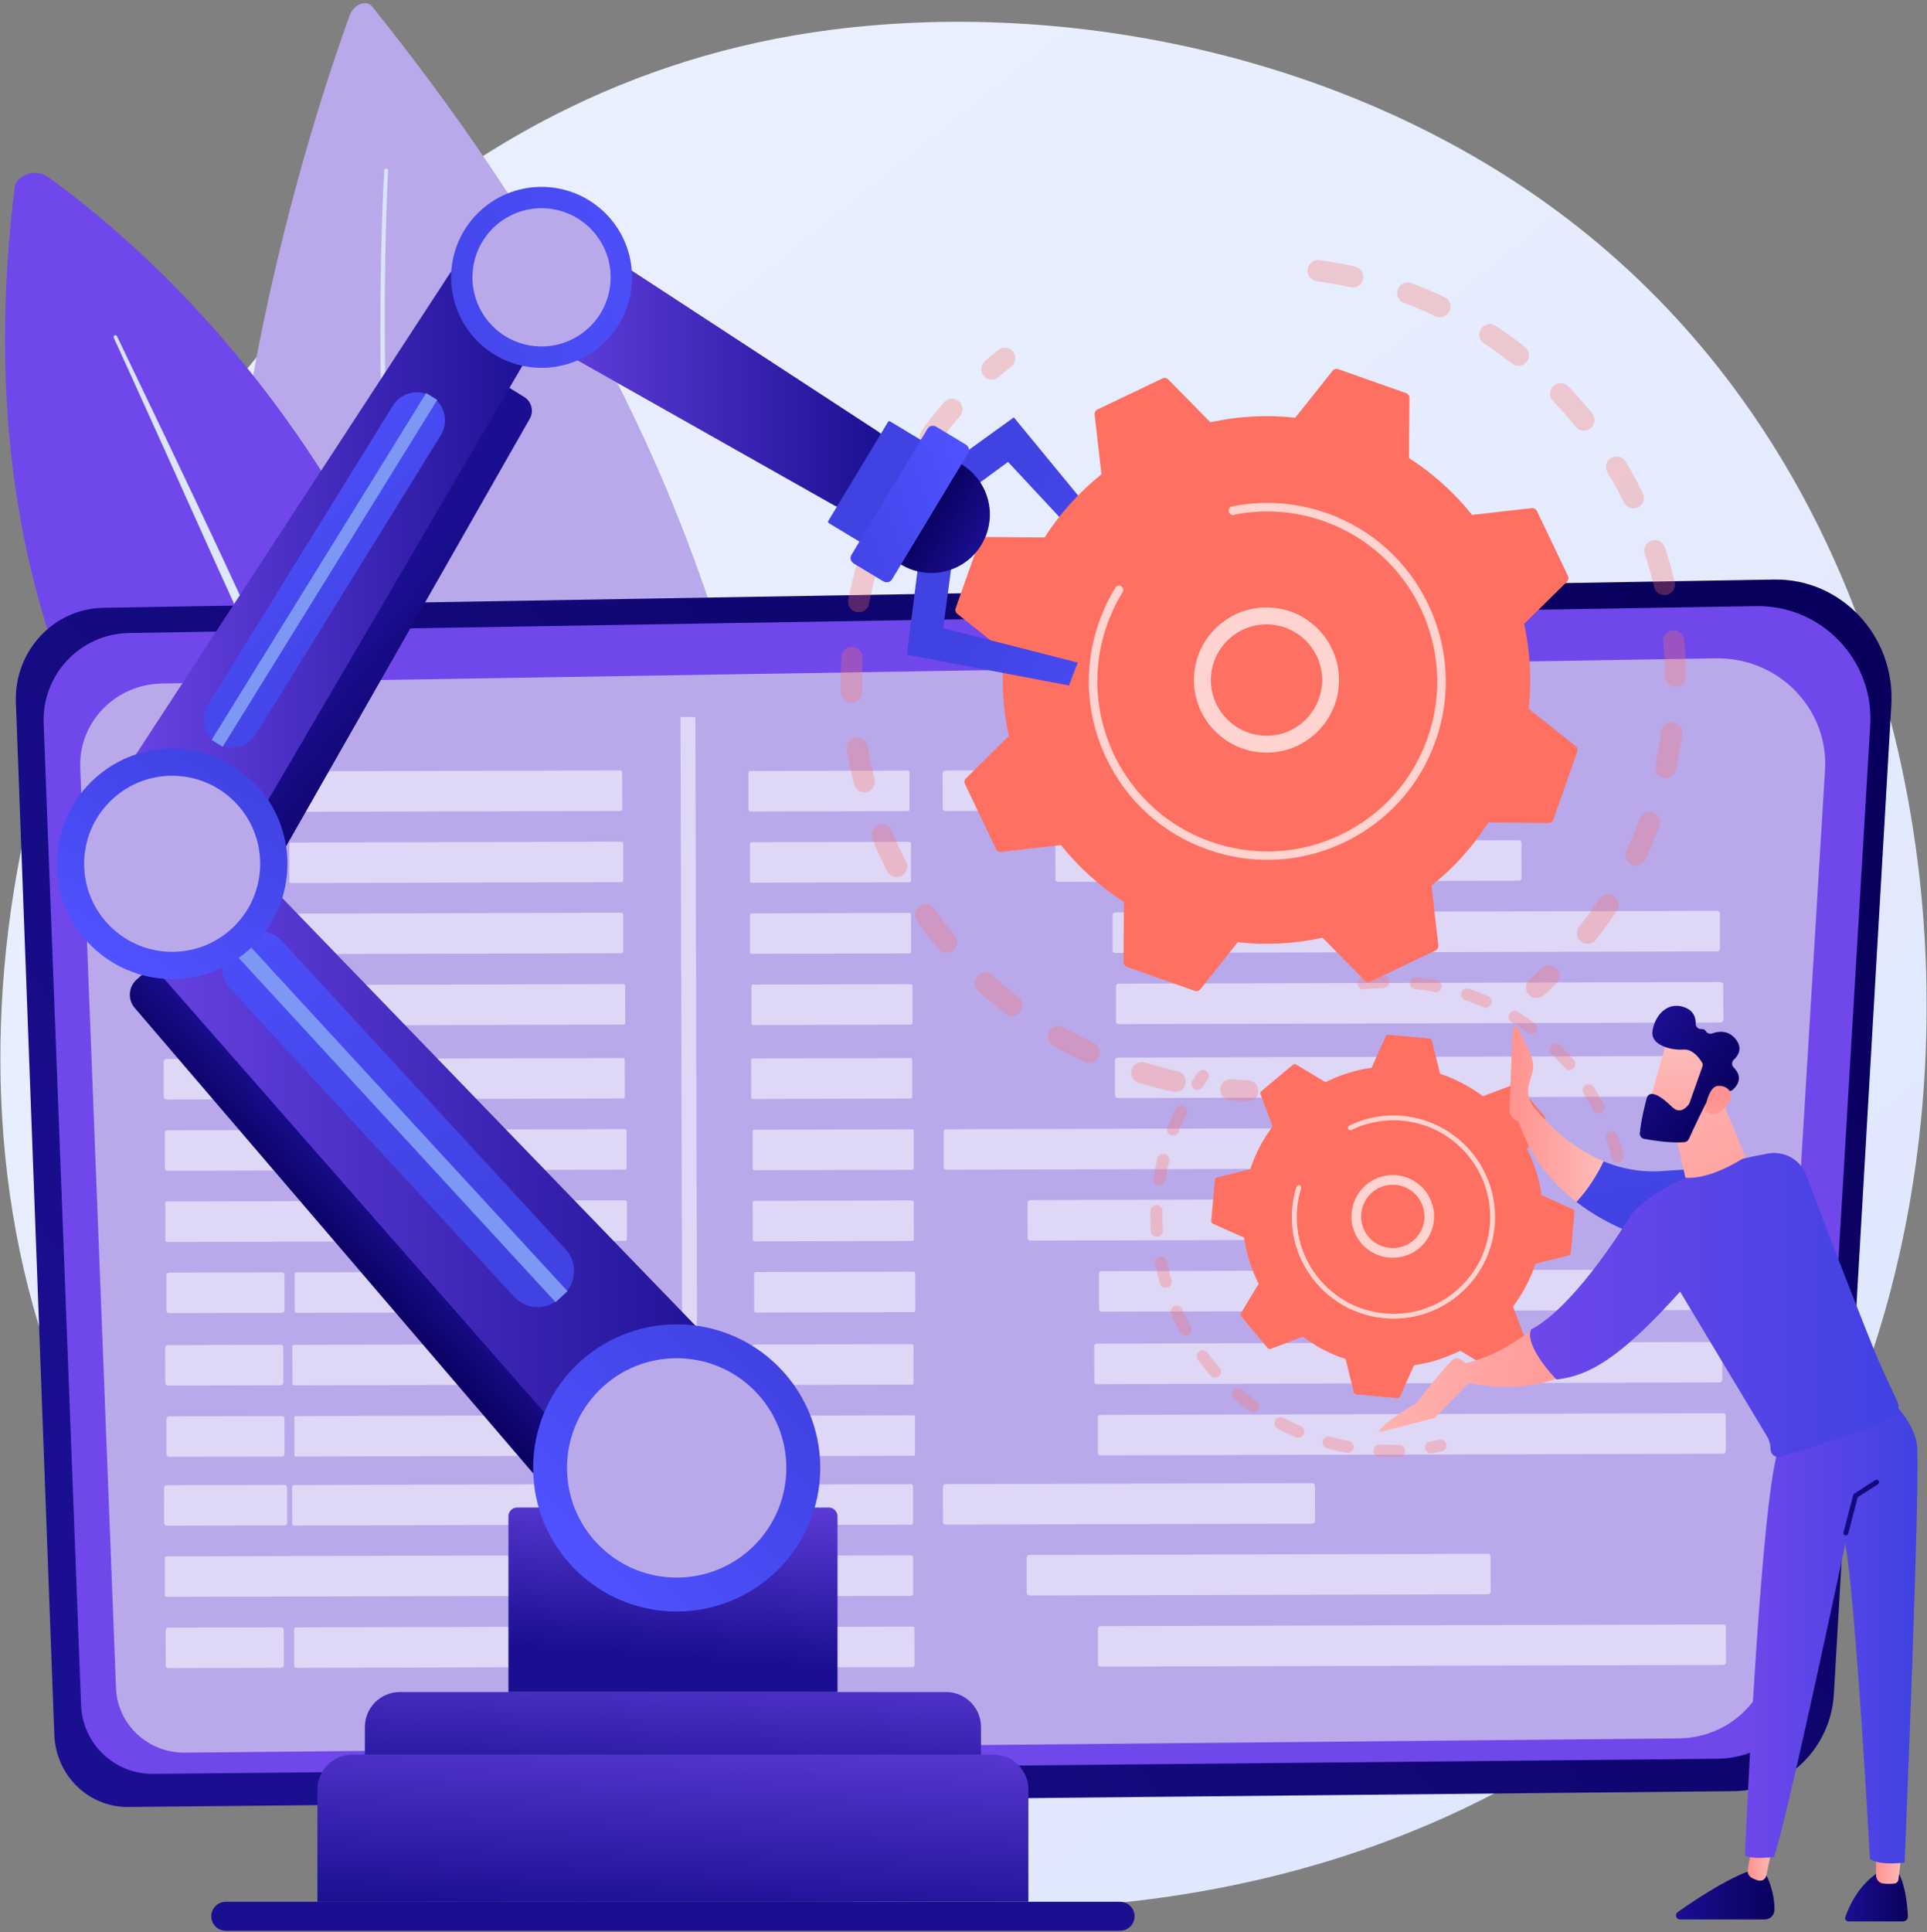
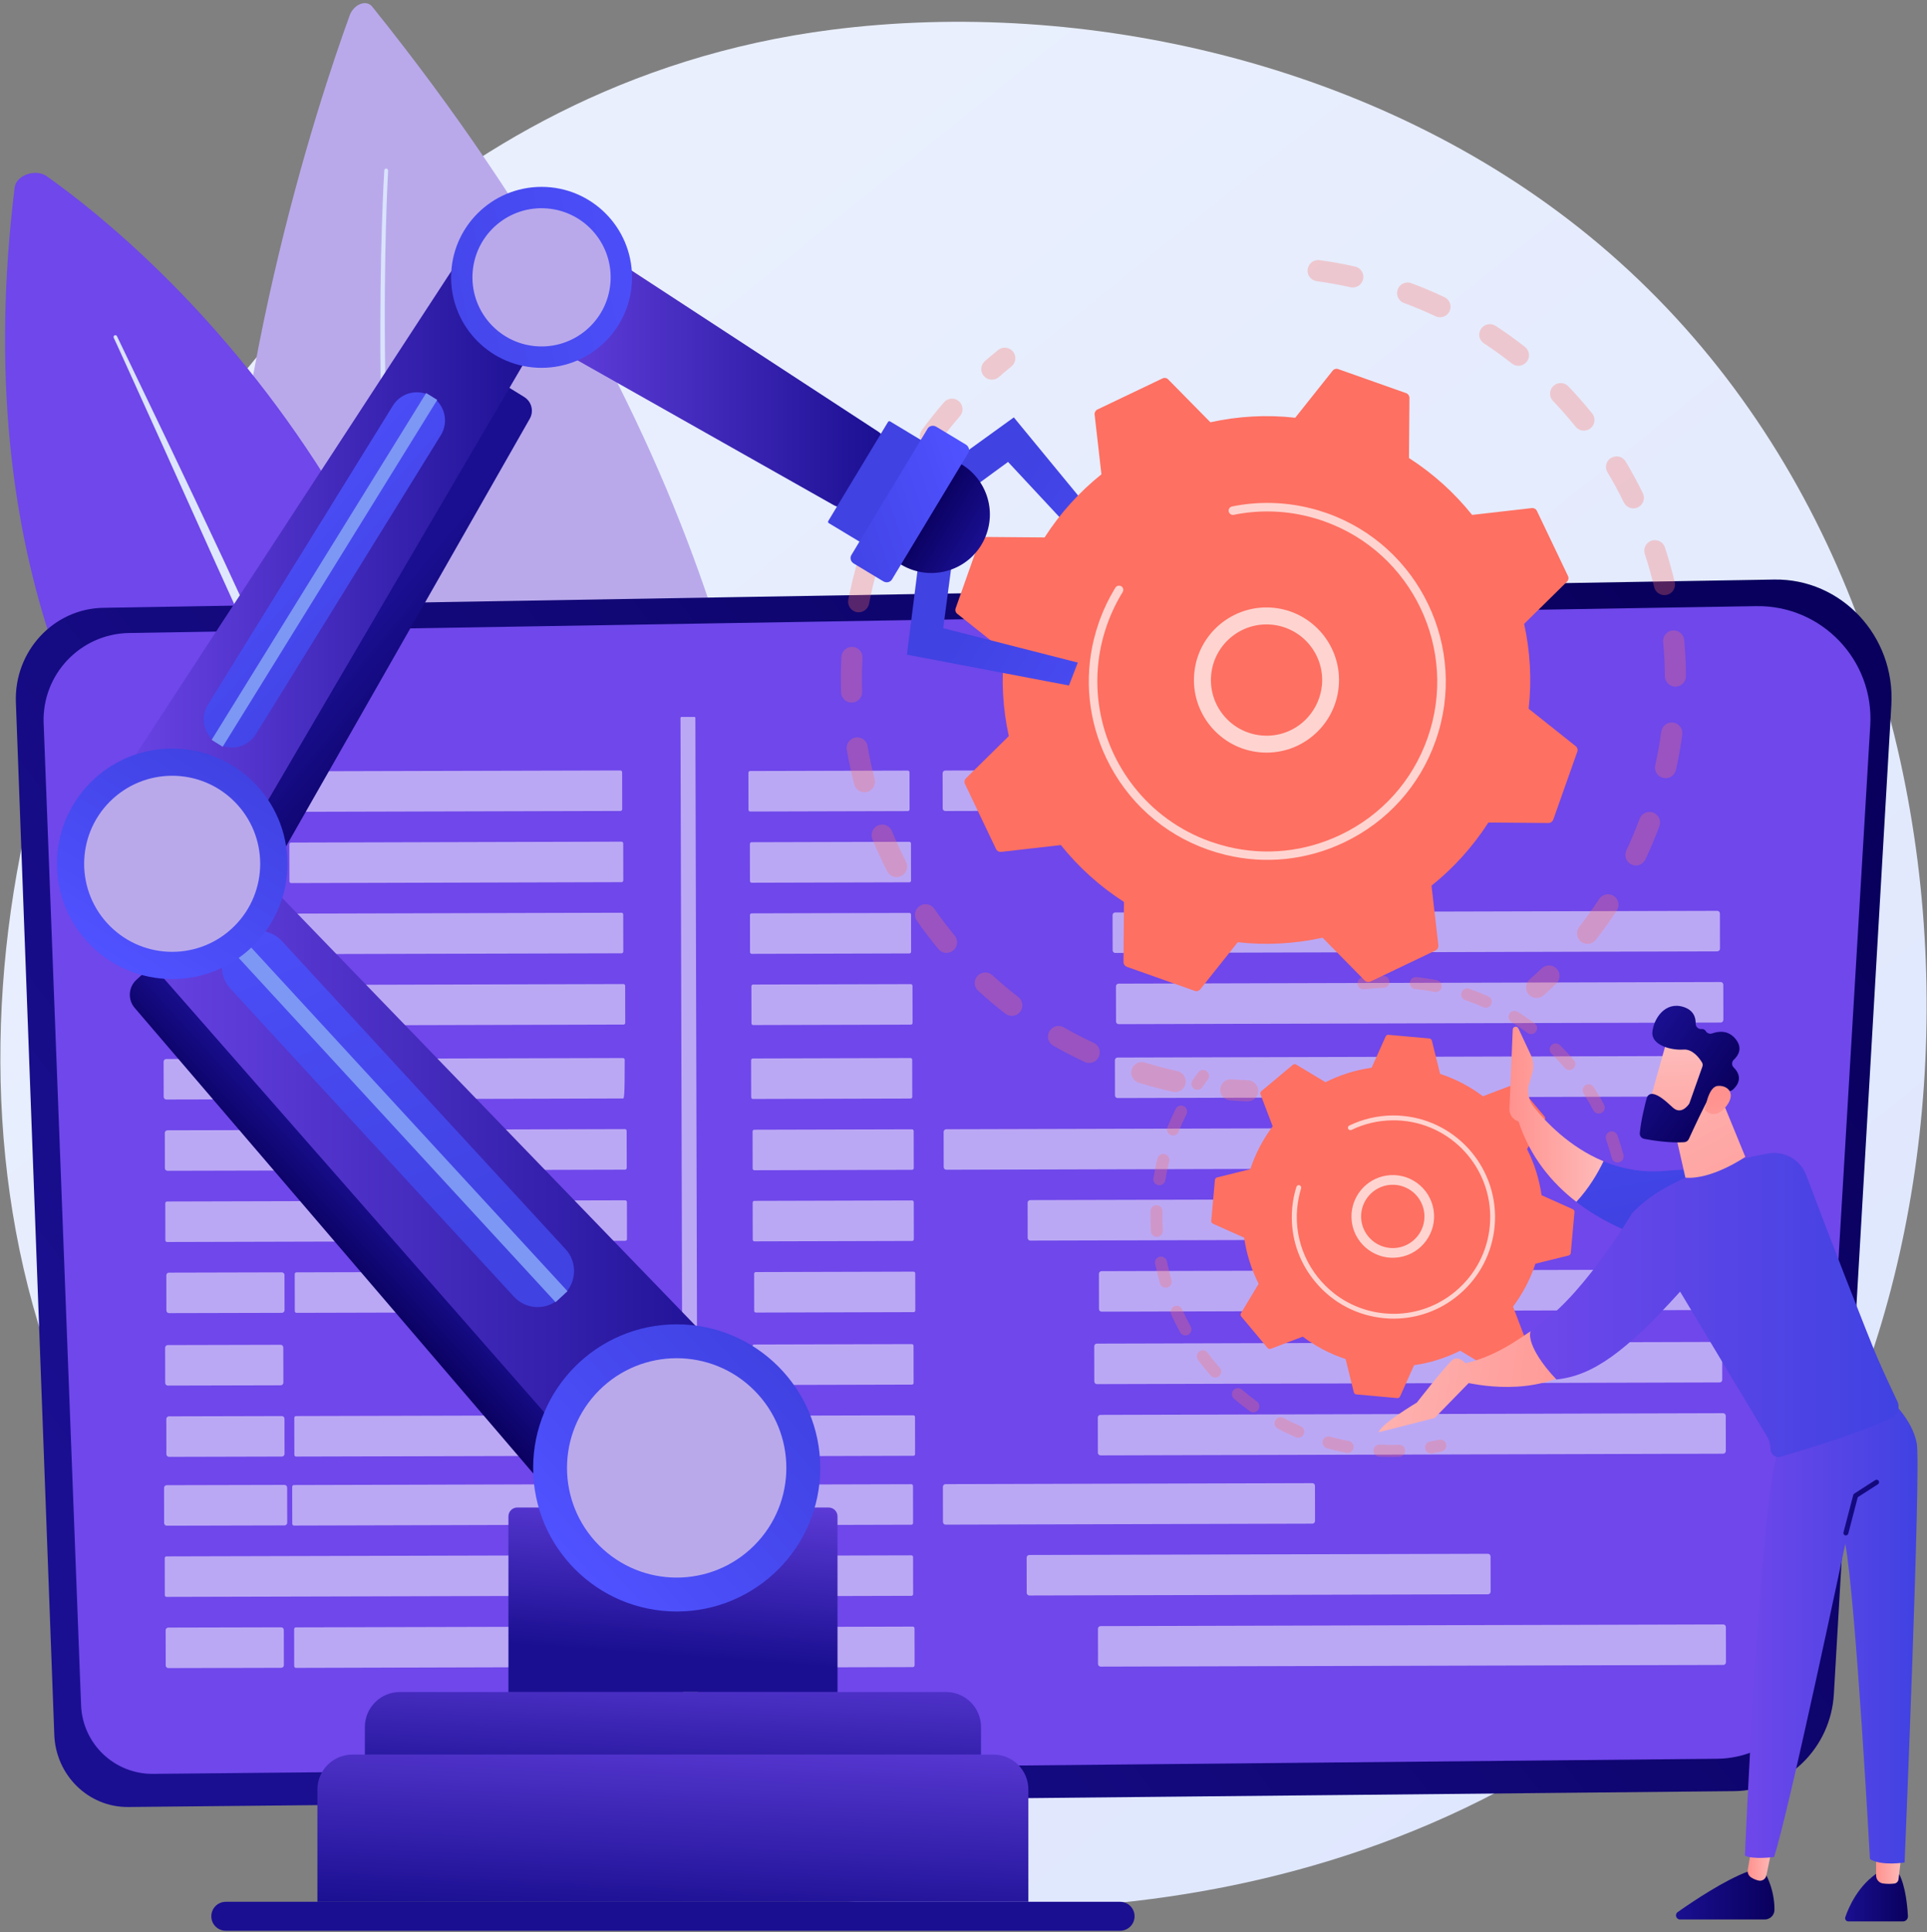
<svg xmlns="http://www.w3.org/2000/svg" width="418" height="419" viewBox="0 0 418 419" fill="none">
  <rect x="0" y="0" width="418" height="419" fill="#808080" stroke="none" />
  <path d="M369.485 356.483C360.911 365.298 352.79 370.974 346.375 375.457C270.979 428.211 181.756 412.83 162.798 409.072C134.798 403.532 80.67 392.815 41.545 347.94C-17.64 280.075 -8.432 173.117 37.485 102.521C45.877 89.6 90.254 17.932 180.428 6.445C235.009 -0.513 298.617 13.524 344.685 51.155C441.394 130.158 434.511 289.736 369.485 356.483Z" fill="url(#paint0_linear_3411_11720)" />
  <path d="M75.856 3.336C62.346 40.468 -8.96 258.098 149.063 321.524C149.063 321.524 226.723 183.079 80.731 1.434C79.463 -0.151 76.746 0.906 75.856 3.336Z" fill="#B9A9EB" />
  <path d="M84.187 37.026C84.187 37.026 83.93 41.434 83.719 49.162C83.508 56.891 83.357 67.94 83.568 81.192C83.779 94.445 84.368 109.902 85.576 126.415C86.813 142.928 88.655 160.513 91.402 177.962C92.76 186.687 94.33 195.381 96.111 203.879C97.908 212.377 99.915 220.694 102.119 228.664C104.323 236.634 106.723 244.257 109.289 251.396C111.84 258.536 114.542 265.162 117.289 271.17C120.036 277.177 122.798 282.566 125.455 287.215C126.104 288.377 126.798 289.479 127.432 290.566C127.749 291.11 128.066 291.638 128.368 292.151C128.685 292.664 129.002 293.162 129.319 293.645C129.938 294.626 130.542 295.562 131.115 296.453C131.719 297.328 132.277 298.174 132.821 298.959C133.877 300.559 134.919 301.932 135.794 303.14C136.232 303.743 136.64 304.302 137.017 304.8C137.409 305.298 137.772 305.751 138.089 306.143C139.372 307.759 140.051 308.619 140.051 308.619L140.081 308.649C140.428 309.087 140.353 309.721 139.915 310.068C139.477 310.415 138.843 310.34 138.496 309.902C138.496 309.902 137.802 309.026 136.519 307.381C136.202 306.974 135.84 306.506 135.447 306.008C135.07 305.494 134.662 304.921 134.209 304.317C133.319 303.094 132.277 301.706 131.206 300.076C130.662 299.276 130.089 298.415 129.485 297.525C128.911 296.619 128.308 295.668 127.689 294.672C127.372 294.174 127.055 293.676 126.738 293.147C126.436 292.619 126.119 292.091 125.787 291.547C125.153 290.445 124.459 289.328 123.809 288.151C121.138 283.442 118.376 277.977 115.628 271.925C112.881 265.857 110.194 259.17 107.659 251.97C105.123 244.785 102.738 237.102 100.549 229.087C98.36 221.072 96.383 212.725 94.617 204.181C92.866 195.638 91.326 186.913 89.998 178.159C87.326 160.649 85.545 143.034 84.383 126.476C83.236 109.917 82.708 94.445 82.557 81.177C82.24 54.627 83.357 36.951 83.357 36.951C83.372 36.709 83.568 36.544 83.809 36.559C84.036 36.589 84.202 36.8 84.187 37.026Z" fill="url(#paint1_linear_3411_11720)" />
  <path d="M110.436 245.947C110.436 245.947 -16.553 201.208 3.175 40.664C3.508 37.992 7.734 36.513 10.149 38.219C32.609 54.174 109.575 118.083 110.436 245.947Z" fill="#6F47EA" />
  <path d="M25.378 72.921C25.378 72.921 29.936 82.43 36.789 96.709C40.2 103.849 44.155 112.196 48.351 121.147C50.419 125.63 52.562 130.279 54.751 134.989C55.838 137.343 56.925 139.728 58.011 142.113C59.083 144.513 60.17 146.913 61.257 149.328C63.415 154.143 65.559 158.958 67.687 163.698C69.785 168.453 71.853 173.117 73.861 177.645C75.823 182.189 77.71 186.581 79.506 190.747C81.302 194.913 82.947 198.868 84.487 202.506C85.272 204.332 85.981 206.083 86.66 207.743C87.34 209.419 87.989 211.004 88.593 212.483C89.196 213.977 89.77 215.366 90.298 216.649C90.811 217.947 91.279 219.124 91.702 220.211C93.393 224.513 94.359 226.974 94.359 226.974C94.434 227.17 94.344 227.381 94.147 227.457C93.951 227.532 93.74 227.441 93.664 227.26C93.664 227.26 92.623 224.83 90.811 220.589C90.359 219.532 89.861 218.355 89.317 217.072C88.759 215.804 88.155 214.415 87.521 212.951C86.238 210.007 84.774 206.687 83.189 203.064C81.589 199.441 79.883 195.517 78.026 191.381C76.17 187.245 74.223 182.883 72.2 178.37C70.177 173.857 68.094 169.192 65.966 164.468C63.823 159.743 61.649 154.943 59.476 150.128C55.113 140.528 50.751 130.913 46.676 121.917C42.615 112.906 38.827 104.483 35.581 97.268C32.321 90.068 29.589 84.06 27.687 79.849C26.736 77.751 25.981 76.106 25.468 74.974C24.955 73.856 24.668 73.253 24.668 73.253C24.578 73.056 24.668 72.815 24.864 72.725C25.045 72.634 25.287 72.725 25.378 72.921Z" fill="url(#paint2_linear_3411_11720)" />
  <path d="M22.418 131.819L384.833 125.69C399.43 125.449 411.128 137.962 410.267 152.875L397.799 367.396C397.12 379.14 387.671 388.332 376.184 388.453L27.822 391.894C19.218 391.985 12.109 385.041 11.777 376.241L3.445 152.347C3.022 141.268 11.596 132 22.418 131.819Z" fill="url(#paint3_linear_3411_11720)" />
  <path d="M27.971 137.283L380.922 131.456C395.126 131.215 406.537 143.124 405.692 157.313L393.541 361.404C392.877 372.573 383.684 381.328 372.484 381.434L33.209 384.709C24.831 384.785 17.903 378.189 17.586 369.811L9.465 156.8C9.088 146.279 17.42 137.464 27.971 137.283Z" fill="#6F47EA" />
-   <path d="M35.079 148.241L372.211 142.777C385.781 142.551 396.679 153.721 395.879 167.004L384.271 358.249C383.637 368.709 374.853 376.921 364.166 377.011L40.09 380.106C32.09 380.181 25.479 373.992 25.162 366.143L17.404 166.536C17.026 156.664 24.996 148.407 35.079 148.241Z" fill="#B9A9EB" />
  <path opacity="0.53" d="M134.59 175.879L35.752 176.136C35.541 176.136 35.374 175.97 35.374 175.758L35.359 167.728C35.359 167.517 35.525 167.351 35.737 167.351L134.574 167.094C134.786 167.094 134.952 167.26 134.952 167.472L134.967 175.502C134.967 175.713 134.801 175.879 134.59 175.879Z" fill="white" />
  <path opacity="0.53" d="M196.94 175.909L162.721 176C162.525 176 162.359 175.834 162.359 175.638L162.344 167.577C162.344 167.381 162.51 167.215 162.706 167.215L196.925 167.124C197.121 167.124 197.287 167.29 197.287 167.487L197.302 175.547C197.287 175.743 197.136 175.909 196.94 175.909Z" fill="white" />
  <path opacity="0.53" d="M272.922 175.713L205.057 175.894C204.74 175.894 204.484 175.638 204.484 175.321L204.469 167.683C204.469 167.366 204.725 167.109 205.042 167.109L272.906 166.928C273.223 166.928 273.48 167.185 273.48 167.502L273.495 175.14C273.495 175.457 273.239 175.698 272.922 175.713Z" fill="white" />
  <path opacity="0.53" d="M61.393 191.502L35.839 191.562C35.522 191.562 35.265 191.306 35.265 190.989L35.25 183.351C35.25 183.034 35.507 182.777 35.824 182.777L61.378 182.717C61.695 182.717 61.952 182.974 61.952 183.291L61.967 190.928C61.967 191.245 61.71 191.502 61.393 191.502Z" fill="white" />
  <path opacity="0.53" d="M134.826 191.321L63.158 191.517C62.947 191.517 62.781 191.351 62.781 191.14L62.766 183.109C62.766 182.898 62.932 182.732 63.143 182.732L134.811 182.536C135.022 182.536 135.188 182.702 135.188 182.913L135.203 190.943C135.188 191.155 135.022 191.321 134.826 191.321Z" fill="white" />
  <path opacity="0.53" d="M197.26 191.351L163.041 191.441C162.845 191.441 162.679 191.275 162.679 191.079L162.664 183.019C162.664 182.823 162.83 182.656 163.026 182.656L197.245 182.566C197.441 182.566 197.607 182.732 197.607 182.928L197.623 190.989C197.623 191.2 197.457 191.351 197.26 191.351Z" fill="white" />
-   <path opacity="0.53" d="M329.465 191.004L229.511 191.26C229.194 191.26 228.937 191.004 228.937 190.687L228.922 183.049C228.922 182.732 229.178 182.475 229.495 182.475L329.45 182.219C329.767 182.219 330.024 182.475 330.024 182.792L330.039 190.43C330.039 190.747 329.782 191.004 329.465 191.004Z" fill="white" />
  <path opacity="0.53" d="M61.409 206.928L35.854 206.989C35.537 206.989 35.281 206.732 35.281 206.415L35.266 198.777C35.266 198.46 35.522 198.204 35.839 198.204L61.394 198.143C61.711 198.143 61.968 198.4 61.968 198.717L61.983 206.355C61.983 206.672 61.726 206.928 61.409 206.928Z" fill="white" />
  <path opacity="0.53" d="M134.826 206.747L63.158 206.928C62.947 206.928 62.781 206.762 62.781 206.551L62.766 198.521C62.766 198.309 62.932 198.143 63.143 198.143L134.811 197.947C135.022 197.947 135.188 198.113 135.188 198.324L135.203 206.355C135.203 206.581 135.037 206.747 134.826 206.747Z" fill="white" />
  <path opacity="0.53" d="M197.276 206.777L163.057 206.868C162.861 206.868 162.695 206.702 162.695 206.506L162.68 198.445C162.68 198.249 162.846 198.083 163.042 198.083L197.261 197.992C197.457 197.992 197.623 198.158 197.623 198.355L197.638 206.415C197.638 206.611 197.472 206.777 197.276 206.777Z" fill="white" />
  <path opacity="0.53" d="M372.521 206.324L241.925 206.672C241.608 206.672 241.351 206.415 241.351 206.098L241.336 198.46C241.336 198.143 241.593 197.887 241.91 197.887L372.506 197.54C372.823 197.54 373.079 197.796 373.079 198.113L373.094 205.751C373.094 206.068 372.838 206.309 372.521 206.324Z" fill="white" />
  <path opacity="0.53" d="M61.667 222.385L36.112 222.445C35.795 222.445 35.538 222.189 35.538 221.872L35.523 214.234C35.523 213.917 35.78 213.66 36.097 213.66L61.652 213.6C61.969 213.6 62.225 213.856 62.225 214.173L62.24 221.811C62.24 222.128 61.984 222.37 61.667 222.385Z" fill="white" />
  <path opacity="0.53" d="M135.248 222.204L63.58 222.4C63.369 222.4 63.203 222.234 63.203 222.023L63.188 213.992C63.188 213.781 63.353 213.615 63.565 213.615L135.233 213.419C135.444 213.419 135.61 213.585 135.61 213.796L135.625 221.826C135.625 222.038 135.459 222.204 135.248 222.204Z" fill="white" />
  <path opacity="0.53" d="M197.588 222.219L163.37 222.309C163.173 222.309 163.007 222.143 163.007 221.947L162.992 213.887C162.992 213.69 163.158 213.524 163.354 213.524L197.573 213.434C197.77 213.434 197.936 213.6 197.936 213.796L197.951 221.856C197.951 222.068 197.785 222.219 197.588 222.219Z" fill="white" />
  <path opacity="0.53" d="M373.255 221.766L242.659 222.113C242.342 222.113 242.085 221.857 242.085 221.54L242.07 213.902C242.07 213.585 242.327 213.328 242.644 213.328L373.24 212.981C373.557 212.981 373.814 213.238 373.814 213.555L373.829 221.192C373.814 221.509 373.557 221.766 373.255 221.766Z" fill="white" />
  <path opacity="0.53" d="M61.636 238.4L36.081 238.46C35.764 238.46 35.507 238.204 35.507 237.887L35.492 230.249C35.492 229.932 35.749 229.675 36.066 229.675L61.62 229.615C61.938 229.615 62.194 229.872 62.194 230.189L62.209 237.826C62.194 238.143 61.938 238.4 61.636 238.4Z" fill="white" />
-   <path opacity="0.53" d="M135.146 238.234L63.478 238.43C63.267 238.43 63.101 238.264 63.101 238.053L63.086 230.023C63.086 229.811 63.252 229.645 63.463 229.645L135.131 229.464C135.343 229.464 135.509 229.63 135.509 229.841L135.524 237.872C135.524 238.068 135.358 238.234 135.146 238.234Z" fill="white" />
+   <path opacity="0.53" d="M135.146 238.234L63.478 238.43C63.267 238.43 63.101 238.264 63.101 238.053L63.086 230.023C63.086 229.811 63.252 229.645 63.463 229.645L135.131 229.464C135.343 229.464 135.509 229.63 135.509 229.841C135.524 238.068 135.358 238.234 135.146 238.234Z" fill="white" />
  <path opacity="0.53" d="M197.526 238.249L163.307 238.34C163.111 238.34 162.945 238.174 162.945 237.977L162.93 229.917C162.93 229.721 163.096 229.555 163.292 229.555L197.511 229.464C197.707 229.464 197.873 229.63 197.873 229.826L197.888 237.887C197.888 238.098 197.722 238.249 197.526 238.249Z" fill="white" />
  <path opacity="0.53" d="M373.029 237.796L242.432 238.143C242.115 238.143 241.859 237.887 241.859 237.57L241.844 229.932C241.844 229.615 242.1 229.358 242.417 229.358L373.014 229.011C373.331 229.011 373.587 229.268 373.587 229.585L373.602 237.223C373.602 237.54 373.346 237.796 373.029 237.796Z" fill="white" />
  <path opacity="0.53" d="M61.893 253.857L36.339 253.917C36.022 253.917 35.765 253.66 35.765 253.343L35.75 245.706C35.75 245.389 36.007 245.132 36.324 245.132L61.878 245.072C62.195 245.072 62.452 245.328 62.452 245.645L62.467 253.283C62.452 253.6 62.195 253.857 61.893 253.857Z" fill="white" />
  <path opacity="0.53" d="M135.568 253.675L63.9 253.856C63.689 253.856 63.523 253.69 63.523 253.479L63.508 245.449C63.508 245.238 63.674 245.072 63.885 245.072L135.553 244.875C135.764 244.875 135.93 245.041 135.93 245.253L135.946 253.283C135.946 253.509 135.78 253.675 135.568 253.675Z" fill="white" />
  <path opacity="0.53" d="M197.846 253.706L163.627 253.796C163.431 253.796 163.265 253.63 163.265 253.434L163.25 245.373C163.25 245.177 163.416 245.011 163.612 245.011L197.831 244.921C198.027 244.921 198.193 245.087 198.193 245.283L198.208 253.343C198.208 253.539 198.042 253.706 197.846 253.706Z" fill="white" />
  <path opacity="0.53" d="M284.838 253.479L205.276 253.69C204.959 253.69 204.703 253.434 204.703 253.117L204.688 245.479C204.688 245.162 204.944 244.906 205.261 244.906L284.823 244.694C285.14 244.694 285.397 244.951 285.397 245.268L285.412 252.906C285.412 253.223 285.155 253.479 284.838 253.479Z" fill="white" />
  <path opacity="0.53" d="M135.625 269.102L36.244 269.358C36.033 269.358 35.867 269.192 35.867 268.981L35.852 260.951C35.852 260.74 36.018 260.573 36.229 260.573L135.61 260.317C135.821 260.317 135.987 260.483 135.987 260.694L136.002 268.724C136.002 268.936 135.836 269.102 135.625 269.102Z" fill="white" />
  <path opacity="0.53" d="M197.862 269.132L163.643 269.223C163.447 269.223 163.281 269.056 163.281 268.86L163.266 260.8C163.266 260.604 163.432 260.438 163.628 260.438L197.847 260.347C198.043 260.347 198.209 260.513 198.209 260.709L198.224 268.77C198.224 268.966 198.058 269.132 197.862 269.132Z" fill="white" />
  <path opacity="0.53" d="M322.982 268.8L223.495 269.057C223.178 269.057 222.921 268.8 222.921 268.483L222.906 260.845C222.906 260.528 223.163 260.272 223.48 260.272L322.967 260.015C323.284 260.015 323.54 260.272 323.54 260.589L323.555 268.226C323.555 268.543 323.299 268.8 322.982 268.8Z" fill="white" />
  <path opacity="0.53" d="M61.15 284.724L36.667 284.785C36.35 284.785 36.093 284.528 36.093 284.211L36.078 276.574C36.078 276.257 36.335 276 36.652 276L61.135 275.94C61.452 275.94 61.708 276.196 61.708 276.513L61.723 284.151C61.723 284.468 61.467 284.724 61.15 284.724Z" fill="white" />
  <path opacity="0.53" d="M135.99 284.543L64.322 284.724C64.111 284.724 63.945 284.558 63.945 284.347L63.93 276.317C63.93 276.106 64.096 275.94 64.307 275.94L135.975 275.758C136.186 275.758 136.352 275.924 136.352 276.136L136.367 284.166C136.367 284.377 136.201 284.543 135.99 284.543Z" fill="white" />
  <path opacity="0.53" d="M198.182 284.573L163.963 284.664C163.767 284.664 163.601 284.498 163.601 284.302L163.586 276.241C163.586 276.045 163.752 275.879 163.948 275.879L198.167 275.789C198.363 275.789 198.529 275.955 198.529 276.151L198.544 284.211C198.544 284.407 198.393 284.573 198.182 284.573Z" fill="white" />
  <path opacity="0.53" d="M374.028 284.106L238.964 284.468C238.647 284.468 238.39 284.211 238.39 283.894L238.375 276.257C238.375 275.94 238.632 275.683 238.949 275.683L374.013 275.321C374.33 275.321 374.586 275.577 374.586 275.894L374.601 283.532C374.586 283.849 374.345 284.106 374.028 284.106Z" fill="white" />
  <path opacity="0.53" d="M61.729 330.822L36.175 330.883C35.858 330.883 35.601 330.626 35.601 330.309L35.586 322.672C35.586 322.355 35.843 322.098 36.16 322.098L61.714 322.038C62.031 322.038 62.288 322.294 62.288 322.611L62.303 330.249C62.303 330.566 62.046 330.822 61.729 330.822Z" fill="white" />
  <path opacity="0.53" d="M135.443 330.657L63.775 330.853C63.564 330.853 63.398 330.687 63.398 330.475L63.383 322.445C63.383 322.234 63.549 322.068 63.76 322.068L135.428 321.872C135.639 321.872 135.805 322.038 135.805 322.249L135.821 330.279C135.821 330.475 135.655 330.657 135.443 330.657Z" fill="white" />
  <path opacity="0.53" d="M197.698 330.672L163.479 330.762C163.283 330.762 163.117 330.596 163.117 330.4L163.102 322.34C163.102 322.143 163.268 321.977 163.464 321.977L197.683 321.887C197.879 321.887 198.045 322.053 198.045 322.249L198.06 330.309C198.06 330.521 197.894 330.672 197.698 330.672Z" fill="white" />
  <path opacity="0.53" d="M284.682 330.445L205.12 330.657C204.803 330.657 204.546 330.4 204.546 330.083L204.531 322.445C204.531 322.128 204.788 321.872 205.105 321.872L284.667 321.66C284.984 321.66 285.241 321.917 285.241 322.234L285.256 329.872C285.241 330.189 284.999 330.445 284.682 330.445Z" fill="white" />
  <path opacity="0.53" d="M135.508 346.068L36.127 346.324C35.916 346.324 35.749 346.158 35.749 345.947L35.734 337.917C35.734 337.706 35.9 337.54 36.112 337.54L135.493 337.283C135.704 337.283 135.87 337.449 135.87 337.66L135.885 345.69C135.885 345.902 135.719 346.068 135.508 346.068Z" fill="white" />
  <path opacity="0.53" d="M197.713 346.098L163.495 346.189C163.298 346.189 163.132 346.023 163.132 345.826L163.117 337.766C163.117 337.57 163.283 337.404 163.479 337.404L197.698 337.313C197.895 337.313 198.061 337.479 198.061 337.675L198.076 345.736C198.076 345.947 197.91 346.098 197.713 346.098Z" fill="white" />
  <path opacity="0.53" d="M322.771 345.766L223.284 346.023C222.967 346.023 222.71 345.766 222.71 345.449L222.695 337.811C222.695 337.494 222.952 337.238 223.269 337.238L322.756 336.981C323.073 336.981 323.329 337.238 323.329 337.555L323.344 345.192C323.344 345.509 323.088 345.766 322.771 345.766Z" fill="white" />
  <path opacity="0.53" d="M61.001 361.706L36.518 361.766C36.201 361.766 35.945 361.509 35.945 361.192L35.93 353.555C35.93 353.238 36.186 352.981 36.503 352.981L60.986 352.921C61.303 352.921 61.56 353.177 61.56 353.494L61.575 361.132C61.575 361.449 61.318 361.706 61.001 361.706Z" fill="white" />
  <path opacity="0.53" d="M135.865 361.524L64.197 361.721C63.986 361.721 63.82 361.555 63.82 361.343L63.805 353.313C63.805 353.102 63.971 352.936 64.182 352.936L135.85 352.755C136.061 352.755 136.227 352.921 136.227 353.132L136.242 361.162C136.242 361.358 136.076 361.524 135.865 361.524Z" fill="white" />
  <path opacity="0.53" d="M198.026 361.555L163.807 361.645C163.611 361.645 163.445 361.479 163.445 361.283L163.43 353.223C163.43 353.026 163.596 352.86 163.792 352.86L198.011 352.77C198.207 352.77 198.373 352.936 198.373 353.132L198.388 361.192C198.388 361.389 198.222 361.555 198.026 361.555Z" fill="white" />
  <path opacity="0.53" d="M373.817 361.087L238.753 361.449C238.436 361.449 238.179 361.192 238.179 360.875L238.164 353.238C238.164 352.921 238.421 352.664 238.738 352.664L373.802 352.302C374.119 352.302 374.375 352.558 374.375 352.875L374.39 360.513C374.375 360.83 374.134 361.087 373.817 361.087Z" fill="white" />
  <path opacity="0.53" d="M60.892 300.438L36.409 300.498C36.092 300.498 35.835 300.241 35.835 299.924L35.82 292.287C35.82 291.97 36.077 291.713 36.394 291.713L60.877 291.653C61.194 291.653 61.45 291.909 61.45 292.226L61.466 299.864C61.466 300.181 61.209 300.438 60.892 300.438Z" fill="white" />
-   <path opacity="0.53" d="M135.474 300.256L63.806 300.453C63.595 300.453 63.429 300.287 63.429 300.075L63.414 292.045C63.414 291.834 63.58 291.668 63.791 291.668L135.459 291.472C135.671 291.472 135.837 291.638 135.837 291.849L135.852 299.879C135.852 300.09 135.686 300.256 135.474 300.256Z" fill="white" />
  <path opacity="0.53" d="M197.815 300.287L163.596 300.377C163.4 300.377 163.234 300.211 163.234 300.015L163.219 291.955C163.219 291.758 163.385 291.592 163.581 291.592L197.8 291.502C197.996 291.502 198.162 291.668 198.162 291.864L198.177 299.924C198.177 300.121 198.011 300.287 197.815 300.287Z" fill="white" />
  <path opacity="0.53" d="M373.012 299.819L237.948 300.181C237.631 300.181 237.374 299.924 237.374 299.607L237.359 291.97C237.359 291.653 237.616 291.396 237.933 291.396L372.997 291.034C373.314 291.034 373.571 291.291 373.571 291.607L373.586 299.245C373.586 299.577 373.329 299.819 373.012 299.819Z" fill="white" />
  <path opacity="0.53" d="M61.15 315.894L36.667 315.955C36.35 315.955 36.093 315.698 36.093 315.381L36.078 307.743C36.078 307.426 36.335 307.17 36.652 307.17L61.135 307.109C61.452 307.109 61.708 307.366 61.708 307.683L61.723 315.321C61.708 315.638 61.452 315.894 61.15 315.894Z" fill="white" />
  <path opacity="0.53" d="M135.896 315.713L64.228 315.894C64.017 315.894 63.851 315.728 63.851 315.517L63.836 307.487C63.836 307.275 64.002 307.109 64.213 307.109L135.881 306.928C136.093 306.928 136.259 307.094 136.259 307.306L136.274 315.336C136.274 315.547 136.108 315.713 135.896 315.713Z" fill="white" />
  <path opacity="0.53" d="M198.135 315.728L163.916 315.819C163.72 315.819 163.554 315.653 163.554 315.457L163.539 307.396C163.539 307.2 163.705 307.034 163.901 307.034L198.12 306.943C198.316 306.943 198.482 307.109 198.482 307.306L198.498 315.366C198.498 315.577 198.347 315.728 198.135 315.728Z" fill="white" />
  <path opacity="0.53" d="M373.786 315.275L238.721 315.638C238.404 315.638 238.148 315.381 238.148 315.064L238.133 307.426C238.133 307.109 238.389 306.853 238.706 306.853L373.771 306.49C374.088 306.49 374.344 306.747 374.344 307.064L374.359 314.702C374.344 315.019 374.088 315.275 373.786 315.275Z" fill="white" />
  <path opacity="0.53" d="M151.202 371.879H148.394C148.274 371.879 148.183 371.789 148.183 371.668L147.609 155.698C147.609 155.577 147.7 155.487 147.821 155.487H150.628C150.749 155.487 150.84 155.577 150.84 155.698L151.413 371.668C151.413 371.789 151.323 371.879 151.202 371.879Z" fill="white" />
  <path d="M242.968 412.453H48.976C47.24 412.453 45.836 413.857 45.836 415.592C45.836 417.328 47.24 418.732 48.976 418.732H242.968C244.704 418.732 246.108 417.328 246.108 415.592C246.108 413.857 244.704 412.453 242.968 412.453Z" fill="url(#paint4_linear_3411_11720)" />
  <path d="M215.493 380.528H76.444C72.248 380.528 68.852 383.925 68.852 388.121V412.453H223.07V388.121C223.086 383.925 219.689 380.528 215.493 380.528Z" fill="url(#paint5_linear_3411_11720)" />
  <path d="M205.216 366.958H86.741C82.545 366.958 79.148 370.355 79.148 374.551V380.528H212.794V374.551C212.794 370.355 209.397 366.958 205.216 366.958Z" fill="url(#paint6_linear_3411_11720)" />
  <path d="M181.655 366.958H110.289V328.86C110.289 327.804 111.149 326.943 112.206 326.943H179.753C180.81 326.943 181.67 327.804 181.67 328.86V366.958H181.655Z" fill="url(#paint7_linear_3411_11720)" />
  <path d="M29.573 212.513C27.837 214.113 27.686 216.815 29.226 218.596L126.886 332.649C128.501 334.506 131.339 334.672 133.15 332.996L141.452 325.343L33.89 208.528L29.573 212.513Z" fill="url(#paint8_linear_3411_11720)" />
  <path d="M42.965 175.864C39.644 172.392 34.15 172.226 30.618 175.487L21.863 183.547C18.331 186.808 18.044 192.287 21.229 195.879L137.758 328.77L162.18 306.279C164.158 304.453 164.248 301.359 162.377 299.426L42.965 175.864Z" fill="url(#paint9_linear_3411_11720)" />
  <path d="M51.315 203.713L50.394 204.559C47.556 207.17 47.375 211.592 49.986 214.43L111.481 281.223C114.092 284.06 118.515 284.242 121.352 281.63L122.273 280.785C125.111 278.174 125.292 273.751 122.681 270.913L61.186 204.121C58.575 201.283 54.152 201.102 51.315 203.713Z" fill="url(#paint10_linear_3411_11720)" />
  <path d="M52.15 202.958L49.562 205.34L120.513 282.408L123.1 280.026L52.15 202.958Z" fill="#7D97F4" />
  <path d="M146.788 349.494C163.986 349.494 177.928 335.553 177.928 318.355C177.928 301.157 163.986 287.215 146.788 287.215C129.59 287.215 115.648 301.157 115.648 318.355C115.648 335.553 129.59 349.494 146.788 349.494Z" fill="url(#paint11_linear_3411_11720)" />
  <path d="M163.604 335.172C172.894 325.882 172.894 310.82 163.604 301.53C154.314 292.24 139.252 292.24 129.962 301.53C120.672 310.82 120.672 325.882 129.962 335.172C139.252 344.462 154.314 344.462 163.604 335.172Z" fill="#B9A9EB" />
  <path d="M42.586 192.045L50.299 196.815C51.99 197.857 54.194 197.298 55.19 195.593L114.903 90.838C115.854 89.193 115.326 87.094 113.71 86.098L109.68 83.608L42.586 192.045Z" fill="url(#paint12_linear_3411_11720)" />
  <path d="M107.268 57.057L115.403 62.083C118.679 64.106 119.735 68.392 117.773 71.713L46.06 194.189L23.388 180.166C21.547 179.034 21.003 176.604 22.196 174.793L97.622 59.23C99.69 55.985 103.992 55.019 107.268 57.057Z" fill="url(#paint13_linear_3411_11720)" />
  <path d="M85.227 87.97L45.121 152.8C43.34 155.668 44.231 159.427 47.099 161.208C49.967 162.989 53.725 162.098 55.506 159.23L95.612 94.4C97.393 91.532 96.502 87.774 93.634 85.993C90.766 84.211 86.993 85.102 85.227 87.97Z" fill="url(#paint14_linear_3411_11720)" />
  <path d="M92.441 85.243L45.906 160.463L48.307 161.948L94.842 86.728L92.441 85.243Z" fill="#7D97F4" />
  <path d="M37.356 212.332C51.161 212.332 62.352 201.141 62.352 187.336C62.352 173.531 51.161 162.34 37.356 162.34C23.551 162.34 12.359 173.531 12.359 187.336C12.359 201.141 23.551 212.332 37.356 212.332Z" fill="url(#paint15_linear_3411_11720)" />
  <path d="M50.849 200.839C58.305 193.383 58.305 181.293 50.849 173.836C43.392 166.379 31.302 166.379 23.845 173.836C16.389 181.293 16.389 193.383 23.845 200.839C31.302 208.296 43.392 208.296 50.849 200.839Z" fill="#B9A9EB" />
  <path d="M191.15 100.528L187.255 106.943C185.686 109.525 182.833 110.687 180.855 109.555L107.633 68.181L118.516 50.294C119.391 48.845 121.006 48.226 122.078 48.921L190.531 93.63C192.448 94.883 192.72 97.947 191.15 100.528Z" fill="url(#paint16_linear_3411_11720)" />
  <path d="M117.474 79.774C128.311 79.774 137.097 70.988 137.097 60.151C137.097 49.314 128.311 40.528 117.474 40.528C106.637 40.528 97.852 49.314 97.852 60.151C97.852 70.988 106.637 79.774 117.474 79.774Z" fill="url(#paint17_linear_3411_11720)" />
  <path d="M132.407 61.419C133.109 53.171 126.992 45.915 118.743 45.213C110.495 44.51 103.239 50.628 102.537 58.876C101.835 67.124 107.952 74.38 116.2 75.082C124.449 75.784 131.704 69.667 132.407 61.419Z" fill="#B9A9EB" />
  <path d="M203.523 102.355L219.916 90.521L242.648 118.143L239.191 122.219L218.663 100.181L205.969 109.464L203.523 102.355Z" fill="url(#paint18_linear_3411_11720)" />
  <g opacity="0.3">
    <path d="M283.717 58.144C283.988 57.011 285.075 56.257 286.252 56.423C288.818 56.77 291.415 57.238 293.951 57.812C295.188 58.083 295.973 59.321 295.686 60.559C295.686 60.574 295.686 60.589 295.671 60.604C295.369 61.812 294.162 62.566 292.939 62.294C290.524 61.751 288.064 61.313 285.618 60.981C284.366 60.815 283.475 59.653 283.656 58.4C283.686 58.294 283.701 58.219 283.717 58.144ZM303.113 63.019C303.128 62.928 303.158 62.838 303.188 62.762C303.626 61.57 304.954 60.966 306.147 61.419C308.592 62.325 311.007 63.351 313.347 64.453C314.494 64.996 314.977 66.355 314.434 67.502C313.89 68.649 312.517 69.132 311.385 68.589C309.166 67.532 306.856 66.566 304.532 65.706C303.43 65.298 302.841 64.136 303.113 63.019ZM320.939 72.045C321 71.804 321.105 71.562 321.256 71.336C321.951 70.279 323.369 69.978 324.441 70.672C326.615 72.091 328.743 73.63 330.796 75.245C331.792 76.03 331.958 77.479 331.173 78.46C330.388 79.457 328.939 79.623 327.958 78.838C326.026 77.313 323.988 75.849 321.935 74.491C321.075 73.962 320.713 72.966 320.939 72.045ZM336.305 84.83C336.411 84.423 336.622 84.03 336.954 83.713C337.875 82.838 339.324 82.868 340.2 83.789C341.996 85.66 343.732 87.638 345.362 89.66C346.162 90.642 345.996 92.091 345.015 92.891C344.034 93.691 342.584 93.525 341.784 92.543C340.23 90.626 338.584 88.74 336.879 86.959C336.305 86.37 336.124 85.57 336.305 84.83ZM348.426 100.725C348.562 100.151 348.924 99.623 349.483 99.306C350.569 98.657 351.973 99.004 352.637 100.091C353.966 102.31 355.234 104.634 356.366 106.959C356.924 108.091 356.456 109.464 355.309 110.023C354.177 110.581 352.803 110.113 352.245 108.966C351.158 106.747 349.966 104.544 348.698 102.43C348.366 101.902 348.29 101.283 348.426 100.725ZM356.743 118.898C356.924 118.159 357.468 117.51 358.252 117.253C359.46 116.861 360.758 117.51 361.151 118.717C361.966 121.177 362.675 123.713 363.279 126.249C363.566 127.487 362.811 128.725 361.573 129.011C360.335 129.298 359.098 128.544 358.811 127.306C358.237 124.906 357.558 122.491 356.788 120.151C356.652 119.744 356.637 119.306 356.743 118.898ZM342.132 201.887C342.207 201.585 342.343 201.283 342.554 201.011C344.079 199.079 345.528 197.042 346.886 194.974C347.581 193.917 349 193.615 350.056 194.31C351.113 195.004 351.415 196.423 350.72 197.479C349.301 199.653 347.762 201.796 346.162 203.834C345.377 204.83 343.943 205.011 342.947 204.227C342.222 203.668 341.935 202.732 342.132 201.887ZM360.818 138.461C361.045 137.54 361.83 136.815 362.841 136.725C364.109 136.604 365.226 137.54 365.332 138.793C365.573 141.374 365.709 144 365.724 146.611C365.724 147.879 364.713 148.921 363.445 148.921C362.177 148.936 361.151 147.91 361.135 146.642C361.12 144.181 361 141.676 360.758 139.23C360.743 138.959 360.758 138.702 360.818 138.461ZM352.622 184.876C352.652 184.725 352.713 184.589 352.773 184.438C353.83 182.204 354.796 179.894 355.656 177.585C356.094 176.393 357.422 175.789 358.6 176.227C359.792 176.664 360.396 177.993 359.958 179.17C359.052 181.615 358.041 184.03 356.924 186.385C356.381 187.532 355.022 188.03 353.875 187.487C352.879 187.019 352.381 185.917 352.622 184.876ZM360.411 158.43C360.683 157.298 361.769 156.544 362.947 156.71C364.2 156.876 365.09 158.038 364.924 159.291C364.577 161.857 364.124 164.453 363.551 166.989C363.551 167.004 363.551 167.019 363.535 167.034C363.234 168.242 362.026 168.996 360.803 168.725C359.566 168.453 358.781 167.23 359.052 165.993C359.581 163.577 360.018 161.117 360.351 158.672C360.381 158.596 360.396 158.521 360.411 158.43Z" fill="url(#paint19_linear_3411_11720)" />
    <path d="M331.086 213.6C331.192 213.162 331.433 212.755 331.796 212.423C332.686 211.638 333.562 210.823 334.422 210.008C335.343 209.132 336.792 209.162 337.667 210.068C338.543 210.989 338.513 212.438 337.607 213.313C336.701 214.174 335.781 215.034 334.845 215.864C333.894 216.71 332.445 216.619 331.599 215.668C331.071 215.079 330.905 214.31 331.086 213.6Z" fill="url(#paint20_linear_3411_11720)" />
  </g>
  <g opacity="0.3">
    <path d="M264.748 235.804C265.005 234.732 266.016 233.977 267.163 234.068C268.341 234.159 269.548 234.234 270.726 234.279C271.993 234.325 272.975 235.396 272.929 236.664C272.884 237.932 271.812 238.913 270.544 238.868C269.292 238.823 268.024 238.747 266.786 238.642C265.518 238.536 264.582 237.434 264.688 236.166C264.703 236.045 264.718 235.925 264.748 235.804Z" fill="url(#paint21_linear_3411_11720)" />
    <path d="M184.987 125.645C185.243 124.619 185.5 123.593 185.787 122.566C186.134 121.344 187.402 120.634 188.609 120.981C189.832 121.328 190.541 122.596 190.194 123.804C189.53 126.174 188.972 128.559 188.519 130.928C188.277 132.166 187.07 132.981 185.832 132.755C184.594 132.513 183.779 131.306 184.006 130.068C184.308 128.589 184.64 127.11 184.987 125.645ZM189.847 111.155C189.877 111.034 189.923 110.913 189.968 110.778C190.979 108.423 192.111 106.098 193.319 103.849C193.923 102.732 195.311 102.31 196.428 102.913C197.545 103.517 197.968 104.906 197.364 106.023C196.217 108.166 195.145 110.37 194.179 112.604C193.681 113.766 192.323 114.294 191.16 113.796C190.134 113.344 189.591 112.211 189.847 111.155ZM182.572 142.038C182.828 140.981 183.809 140.227 184.926 140.287C186.194 140.347 187.16 141.434 187.1 142.702C186.964 145.117 186.949 147.578 187.024 150.008C187.07 151.276 186.074 152.332 184.806 152.377C183.538 152.423 182.481 151.427 182.436 150.159C182.36 147.593 182.375 145.011 182.511 142.461C182.526 142.325 182.541 142.174 182.572 142.038ZM199.598 94.068C199.674 93.781 199.794 93.51 199.975 93.268C201.485 91.2 203.1 89.177 204.775 87.245C205.606 86.294 207.055 86.189 208.006 87.019C208.957 87.849 209.062 89.298 208.232 90.249C206.647 92.076 205.108 94.008 203.674 95.97C202.934 96.996 201.485 97.223 200.474 96.468C199.704 95.894 199.387 94.944 199.598 94.068ZM183.719 161.661C183.93 160.8 184.64 160.106 185.56 159.94C186.813 159.728 187.991 160.574 188.202 161.811C188.609 164.196 189.123 166.611 189.726 168.966C190.043 170.189 189.304 171.442 188.081 171.759C186.858 172.076 185.606 171.336 185.289 170.113C184.655 167.638 184.111 165.102 183.674 162.581C183.628 162.279 183.643 161.962 183.719 161.661ZM189.138 180.574C189.304 179.879 189.787 179.276 190.496 178.989C191.674 178.506 193.002 179.064 193.485 180.242C194.406 182.491 195.432 184.725 196.534 186.883C197.108 188.015 196.67 189.389 195.538 189.977C194.406 190.551 193.032 190.113 192.443 188.981C191.281 186.702 190.194 184.347 189.228 181.993C189.047 181.51 189.017 181.027 189.138 180.574ZM198.541 197.842C198.662 197.313 198.979 196.83 199.462 196.498C200.504 195.774 201.938 196.03 202.662 197.072C204.051 199.064 205.545 201.027 207.085 202.898C207.9 203.879 207.764 205.313 206.783 206.128C205.802 206.944 204.368 206.808 203.553 205.827C201.923 203.864 200.353 201.796 198.889 199.698C198.496 199.14 198.391 198.461 198.541 197.842ZM211.492 212.649C211.583 212.287 211.764 211.94 212.036 211.638C212.896 210.702 214.345 210.642 215.281 211.502C217.077 213.147 218.949 214.732 220.881 216.211C221.877 216.981 222.074 218.43 221.304 219.427C220.534 220.423 219.085 220.619 218.089 219.849C216.066 218.294 214.089 216.619 212.202 214.898C211.538 214.294 211.296 213.434 211.492 212.649ZM227.387 224.257C227.432 224.045 227.523 223.849 227.628 223.653C228.262 222.551 229.666 222.174 230.753 222.808C232.851 224.015 235.04 225.147 237.243 226.159C238.391 226.687 238.889 228.061 238.36 229.208C237.832 230.355 236.458 230.853 235.311 230.325C232.987 229.253 230.692 228.061 228.474 226.793C227.568 226.264 227.145 225.223 227.387 224.257ZM245.424 232.076C245.44 232.03 245.455 231.985 245.47 231.94C245.847 230.732 247.13 230.053 248.338 230.43C250.043 230.959 251.794 231.442 253.53 231.864C254.164 232.015 254.783 232.166 255.417 232.302C256.655 232.574 257.44 233.796 257.168 235.034C256.911 236.287 255.674 237.057 254.436 236.785C253.772 236.634 253.107 236.483 252.458 236.332C250.632 235.894 248.791 235.381 246.994 234.823C245.817 234.445 245.138 233.253 245.424 232.076Z" fill="url(#paint22_linear_3411_11720)" />
    <path d="M212.924 79.502C213.029 79.064 213.271 78.642 213.633 78.325C214.569 77.51 215.535 76.694 216.516 75.909C217.497 75.109 218.946 75.276 219.746 76.257C220.546 77.238 220.38 78.687 219.399 79.487C218.463 80.242 217.542 81.011 216.667 81.781C215.716 82.611 214.267 82.521 213.437 81.57C212.908 80.981 212.758 80.211 212.924 79.502Z" fill="url(#paint23_linear_3411_11720)" />
  </g>
  <path d="M238.042 88.815C237.635 89.011 237.393 89.449 237.439 89.902L238.918 102.868C234.163 106.672 229.982 111.276 226.586 116.559L213.544 116.453C213.091 116.453 212.684 116.74 212.518 117.162L207.295 131.925C207.144 132.362 207.28 132.83 207.642 133.117L217.846 141.238C217.152 147.472 217.514 153.676 218.827 159.638L209.529 168.8C209.197 169.117 209.122 169.615 209.318 170.023L216.065 184.151C216.261 184.559 216.699 184.8 217.152 184.755L230.118 183.276C233.922 188.03 238.525 192.211 243.808 195.608L243.703 208.649C243.703 209.102 243.989 209.51 244.412 209.676L259.174 214.898C259.612 215.049 260.08 214.913 260.367 214.551L268.488 204.347C274.722 205.042 280.925 204.679 286.888 203.366L296.05 212.664C296.367 212.996 296.865 213.072 297.272 212.876L311.401 206.128C311.808 205.932 312.05 205.494 312.005 205.042L310.525 192.076C315.28 188.272 319.461 183.668 322.857 178.385L335.899 178.491C336.352 178.491 336.759 178.204 336.925 177.781L342.148 163.019C342.299 162.581 342.163 162.113 341.801 161.826L331.597 153.706C332.291 147.472 331.929 141.268 330.616 135.306L339.914 126.143C340.246 125.826 340.322 125.328 340.125 124.921L333.378 110.793C333.182 110.385 332.744 110.143 332.291 110.189L319.325 111.668C315.522 106.913 310.918 102.732 305.635 99.336L305.74 86.294C305.74 85.842 305.454 85.434 305.031 85.268L290.269 80.045C289.831 79.894 289.363 80.03 289.076 80.392L280.955 90.596C274.722 89.902 268.518 90.264 262.556 91.577L253.393 82.279C253.076 81.947 252.578 81.872 252.171 82.068L238.042 88.815Z" fill="url(#paint24_linear_3411_11720)" />
  <path opacity="0.7" d="M259.429 143.743C261.241 136.287 268.32 131.079 276.169 131.804C284.803 132.604 291.188 140.287 290.388 148.936C289.995 153.117 288.003 156.906 284.773 159.593C281.543 162.279 277.452 163.547 273.271 163.155C264.637 162.355 258.252 154.672 259.052 146.023C259.128 145.238 259.248 144.483 259.429 143.743ZM286.448 150.37C286.584 149.796 286.69 149.208 286.75 148.604C287.369 141.977 282.478 136.091 275.852 135.472C269.226 134.853 263.339 139.743 262.72 146.37C262.101 152.996 266.992 158.883 273.618 159.502C276.833 159.804 279.958 158.838 282.448 156.77C284.441 155.094 285.829 152.86 286.448 150.37Z" fill="white" />
  <path opacity="0.7" d="M237.276 138.672C237.593 137.389 237.97 136.121 238.408 134.868C238.544 134.476 238.695 134.083 238.846 133.691C239.6 131.759 240.506 129.887 241.548 128.121C241.563 128.091 241.578 128.076 241.593 128.045C241.638 127.97 241.668 127.909 241.714 127.834C241.789 127.698 241.88 127.562 241.955 127.442C242.166 127.094 242.574 126.943 242.951 127.034C243.042 127.049 243.132 127.094 243.223 127.14C243.661 127.411 243.782 127.97 243.525 128.408C242.151 130.626 241.019 133.011 240.144 135.487C235.782 147.804 238.393 160.921 245.895 170.521C250.061 175.864 255.751 180.121 262.604 182.536C263.812 182.959 265.019 183.321 266.242 183.623C274.453 185.63 283.042 184.755 290.785 181.057C299.676 176.815 306.378 169.374 309.653 160.091C316.431 140.921 306.363 119.819 287.193 113.042C286.015 112.619 284.808 112.272 283.6 111.97C278.363 110.687 272.899 110.581 267.6 111.653C267.465 111.683 267.329 111.683 267.208 111.638C266.876 111.562 266.604 111.291 266.529 110.928C266.423 110.43 266.755 109.947 267.253 109.842C272.808 108.709 278.544 108.83 284.053 110.174C285.321 110.476 286.574 110.853 287.827 111.291C307.948 118.4 318.514 140.574 311.404 160.679C307.963 170.43 300.914 178.234 291.585 182.687C283.465 186.566 274.453 187.487 265.819 185.389C264.536 185.072 263.268 184.694 262 184.257C252.249 180.815 244.431 173.766 239.978 164.438C236.099 156.317 235.178 147.306 237.276 138.672Z" fill="white" />
  <path d="M200.222 95.698L193.083 91.396C192.932 91.306 192.72 91.351 192.63 91.502L179.664 112.996C179.573 113.147 179.618 113.359 179.769 113.449L186.909 117.751C187.06 117.842 187.271 117.796 187.362 117.645L200.328 96.151C200.418 96 200.373 95.789 200.222 95.698Z" fill="url(#paint25_linear_3411_11720)" />
  <path d="M199.255 121.917L196.734 141.977L231.874 148.664L233.791 143.698L204.599 136.242L206.666 120.649L199.255 121.917Z" fill="url(#paint26_linear_3411_11720)" />
  <path d="M193.961 121.389C197.327 124.151 202.036 125.102 206.429 123.487C213.01 121.057 216.361 113.751 213.931 107.17C212.693 103.849 210.218 101.344 207.214 99.985L193.961 121.389Z" fill="url(#paint27_linear_3411_11720)" />
  <path d="M186.746 116.936L184.679 120.378C184.301 120.996 184.543 121.827 185.207 122.219L191.592 126.068C192.256 126.476 193.101 126.295 193.479 125.676L210.022 98.249C210.399 97.63 210.158 96.8 209.494 96.408L203.109 92.559C202.445 92.151 201.599 92.332 201.222 92.951L199.32 96.106L186.746 116.936Z" fill="url(#paint28_linear_3411_11720)" />
  <g opacity="0.3">
    <path d="M294.453 213.283C294.438 212.619 294.936 212.045 295.6 211.97C297.064 211.804 298.558 211.683 300.038 211.638C300.762 211.623 301.366 212.181 301.381 212.906C301.381 212.921 301.381 212.921 301.381 212.936C301.396 213.645 300.822 214.234 300.113 214.249C298.709 214.294 297.29 214.4 295.887 214.566C295.177 214.657 294.528 214.143 294.438 213.419C294.453 213.374 294.453 213.328 294.453 213.283ZM305.834 213.223C305.834 213.177 305.834 213.117 305.834 213.072C305.909 212.347 306.558 211.834 307.268 211.909C308.747 212.06 310.226 212.287 311.675 212.574C312.385 212.709 312.853 213.389 312.717 214.098C312.581 214.808 311.902 215.275 311.192 215.14C309.819 214.868 308.415 214.657 307.011 214.521C306.332 214.43 305.834 213.872 305.834 213.223ZM316.943 215.683C316.943 215.532 316.958 215.396 317.019 215.245C317.26 214.566 318 214.204 318.679 214.43C320.083 214.913 321.471 215.457 322.83 216.06C323.494 216.347 323.781 217.117 323.494 217.781C323.207 218.445 322.438 218.732 321.773 218.445C320.49 217.872 319.162 217.359 317.834 216.906C317.275 216.725 316.943 216.226 316.943 215.683ZM327.222 220.559C327.222 220.317 327.283 220.075 327.419 219.849C327.796 219.23 328.611 219.049 329.215 219.426C330.468 220.211 331.705 221.057 332.898 221.932C333.471 222.37 333.592 223.185 333.17 223.759C332.732 224.332 331.917 224.453 331.343 224.03C330.211 223.185 329.049 222.385 327.841 221.645C327.434 221.419 327.222 220.996 327.222 220.559ZM336.158 227.608C336.158 227.275 336.279 226.928 336.536 226.672C337.049 226.159 337.864 226.159 338.377 226.657C339.434 227.698 340.445 228.785 341.411 229.917C341.879 230.46 341.819 231.291 341.26 231.759C340.717 232.226 339.887 232.166 339.419 231.608C338.498 230.536 337.532 229.494 336.536 228.513C336.279 228.272 336.158 227.94 336.158 227.608ZM343.298 236.468C343.298 236.03 343.509 235.608 343.902 235.351C344.505 234.959 345.321 235.14 345.713 235.743C346.513 236.996 347.268 238.279 347.947 239.592C348.279 240.226 348.037 241.026 347.404 241.359C346.77 241.691 345.97 241.449 345.637 240.815C344.988 239.577 344.264 238.34 343.509 237.162C343.373 236.936 343.313 236.694 343.298 236.468ZM346.981 284.287C346.981 284.106 347.011 283.925 347.087 283.743C347.645 282.46 348.173 281.132 348.626 279.804C348.853 279.125 349.607 278.762 350.287 278.989C350.966 279.215 351.328 279.97 351.102 280.649C350.619 282.053 350.075 283.442 349.487 284.8C349.2 285.464 348.43 285.766 347.766 285.464C347.283 285.253 346.981 284.785 346.981 284.287ZM348.309 246.672C348.309 246.128 348.641 245.615 349.17 245.434C349.849 245.192 350.604 245.54 350.845 246.219C351.343 247.608 351.781 249.042 352.158 250.475C352.339 251.17 351.932 251.894 351.222 252.075C350.528 252.257 349.804 251.849 349.622 251.14C349.26 249.781 348.838 248.423 348.37 247.094C348.339 246.959 348.324 246.808 348.309 246.672ZM350.362 273.419C350.362 273.328 350.362 273.238 350.392 273.162C350.649 271.789 350.86 270.37 351.011 268.981C351.087 268.257 351.736 267.743 352.445 267.819C353.17 267.894 353.683 268.543 353.607 269.253C353.456 270.732 353.23 272.211 352.958 273.66C352.822 274.37 352.143 274.838 351.434 274.702C350.8 274.566 350.362 274.023 350.362 273.419ZM350.921 257.736C350.905 257.072 351.404 256.498 352.068 256.423C352.777 256.332 353.426 256.845 353.517 257.57C353.698 259.034 353.804 260.528 353.849 262.008C353.849 262.023 353.849 262.023 353.849 262.038C353.864 262.747 353.29 263.336 352.581 263.351C351.856 263.381 351.253 262.808 351.238 262.083C351.192 260.679 351.087 259.26 350.921 257.872C350.921 257.826 350.921 257.781 350.921 257.736Z" fill="url(#paint29_linear_3411_11720)" />
    <path d="M342.547 292.317C342.547 292.06 342.622 291.804 342.773 291.577C343.151 291.019 343.528 290.445 343.875 289.872C344.253 289.253 345.068 289.072 345.671 289.449C346.29 289.826 346.471 290.642 346.094 291.245C345.717 291.849 345.324 292.453 344.932 293.042C344.524 293.645 343.709 293.796 343.12 293.389C342.743 293.132 342.547 292.725 342.547 292.317Z" fill="url(#paint30_linear_3411_11720)" />
  </g>
  <g opacity="0.3">
    <path d="M309.094 313.932C309.094 313.298 309.531 312.74 310.181 312.634C310.845 312.513 311.524 312.393 312.173 312.242C312.882 312.091 313.577 312.543 313.728 313.238C313.879 313.947 313.426 314.642 312.731 314.793C312.037 314.943 311.328 315.079 310.633 315.2C309.924 315.321 309.245 314.853 309.124 314.128C309.109 314.068 309.094 313.993 309.094 313.932Z" fill="url(#paint31_linear_3411_11720)" />
    <path d="M249.547 264.453C249.547 263.849 249.547 263.245 249.562 262.642C249.577 261.917 250.181 261.343 250.89 261.359C251.6 261.374 252.188 261.977 252.173 262.687C252.143 264.091 252.173 265.479 252.249 266.853C252.294 267.577 251.751 268.196 251.026 268.242C250.302 268.287 249.683 267.743 249.637 267.019C249.592 266.174 249.562 265.313 249.547 264.453ZM250.181 255.774C250.181 255.698 250.181 255.623 250.196 255.547C250.422 254.113 250.709 252.664 251.071 251.245C251.237 250.551 251.947 250.113 252.656 250.294C253.351 250.46 253.788 251.17 253.607 251.879C253.275 253.223 253.003 254.596 252.777 255.955C252.671 256.664 251.992 257.147 251.283 257.042C250.649 256.951 250.181 256.408 250.181 255.774ZM250.528 273.842C250.528 273.223 250.951 272.679 251.585 272.543C252.294 272.408 252.973 272.86 253.124 273.57C253.396 274.928 253.728 276.287 254.12 277.615C254.317 278.309 253.924 279.034 253.23 279.23C252.536 279.426 251.811 279.034 251.615 278.34C251.207 276.936 250.86 275.502 250.573 274.083C250.543 274.008 250.543 273.917 250.528 273.842ZM253.139 244.981C253.139 244.815 253.17 244.649 253.23 244.483C253.773 243.125 254.377 241.781 255.026 240.483C255.343 239.834 256.128 239.577 256.777 239.894C257.426 240.211 257.683 240.996 257.366 241.645C256.747 242.883 256.173 244.166 255.66 245.449C255.388 246.113 254.634 246.445 253.969 246.174C253.456 245.977 253.154 245.494 253.139 244.981ZM253.939 284.498C253.939 284 254.226 283.502 254.709 283.291C255.373 283.004 256.143 283.291 256.43 283.955C256.988 285.208 257.622 286.46 258.286 287.683C258.634 288.317 258.407 289.102 257.773 289.464C257.139 289.811 256.354 289.585 255.992 288.951C255.283 287.668 254.634 286.355 254.045 285.026C253.969 284.845 253.939 284.679 253.939 284.498ZM259.6 294.159C259.6 293.751 259.781 293.359 260.128 293.102C260.702 292.664 261.532 292.785 261.954 293.374C262.785 294.491 263.66 295.577 264.581 296.604C265.064 297.147 265.003 297.962 264.46 298.445C263.917 298.928 263.102 298.868 262.619 298.325C261.653 297.238 260.732 296.091 259.856 294.928C259.69 294.687 259.6 294.43 259.6 294.159ZM267.222 302.355C267.222 302.053 267.328 301.736 267.539 301.494C268.007 300.951 268.837 300.891 269.381 301.359C270.437 302.264 271.524 303.125 272.641 303.94C273.23 304.362 273.351 305.177 272.928 305.766C272.505 306.355 271.69 306.476 271.102 306.053C269.924 305.193 268.762 304.287 267.66 303.336C267.388 303.064 267.237 302.717 267.222 302.355ZM276.46 308.679C276.46 308.468 276.505 308.257 276.611 308.045C276.958 307.411 277.743 307.17 278.377 307.502C279.6 308.151 280.853 308.755 282.136 309.313C282.8 309.6 283.102 310.37 282.815 311.034C282.528 311.698 281.758 312 281.094 311.713C279.751 311.14 278.422 310.506 277.139 309.811C276.717 309.585 276.46 309.147 276.46 308.679ZM286.86 312.845C286.86 312.725 286.875 312.604 286.905 312.483C287.102 311.789 287.811 311.381 288.505 311.577C289.834 311.94 291.207 312.257 292.566 312.513C293.275 312.649 293.743 313.328 293.607 314.038C293.471 314.747 292.792 315.215 292.083 315.079C290.649 314.808 289.215 314.476 287.811 314.098C287.253 313.917 286.875 313.404 286.86 312.845ZM297.924 314.611C297.924 314.581 297.924 314.551 297.924 314.536C297.954 313.811 298.573 313.253 299.298 313.298C300.309 313.343 301.351 313.374 302.362 313.359C302.724 313.359 303.102 313.343 303.464 313.328C304.188 313.298 304.792 313.872 304.807 314.596C304.853 315.321 304.264 315.925 303.539 315.94C303.147 315.955 302.77 315.955 302.377 315.97C301.305 315.985 300.219 315.955 299.147 315.909C298.468 315.864 297.924 315.291 297.924 314.611Z" fill="url(#paint32_linear_3411_11720)" />
    <path d="M258.438 235.064C258.438 234.808 258.513 234.536 258.664 234.309C259.056 233.721 259.479 233.147 259.917 232.574C260.354 232 261.17 231.879 261.743 232.317C262.317 232.755 262.438 233.57 262 234.143C261.592 234.687 261.2 235.245 260.822 235.804C260.415 236.393 259.6 236.543 259.011 236.136C258.634 235.879 258.438 235.472 258.438 235.064Z" fill="url(#paint33_linear_3411_11720)" />
  </g>
  <path d="M273.606 236.649C273.41 236.815 273.334 237.087 273.425 237.328L276.067 244.272C273.983 247.049 272.323 250.174 271.206 253.57L264.006 255.351C263.75 255.411 263.568 255.623 263.538 255.894L262.738 264.77C262.708 265.026 262.859 265.268 263.1 265.389L269.878 268.423C270.376 271.955 271.463 275.336 273.017 278.43L269.183 284.8C269.048 285.026 269.078 285.313 269.244 285.509L274.965 292.347C275.131 292.543 275.402 292.619 275.644 292.528L282.587 289.887C285.365 291.97 288.489 293.63 291.885 294.747L293.666 301.947C293.727 302.204 293.938 302.385 294.21 302.415L303.085 303.215C303.342 303.245 303.583 303.094 303.704 302.853L306.738 296.075C310.27 295.577 313.651 294.491 316.746 292.936L323.116 296.77C323.342 296.906 323.629 296.875 323.825 296.709L330.663 290.989C330.859 290.823 330.934 290.551 330.844 290.309L328.202 283.366C330.285 280.589 331.946 277.464 333.063 274.068L340.263 272.287C340.519 272.226 340.7 272.015 340.731 271.743L341.531 262.868C341.561 262.611 341.41 262.37 341.168 262.249L334.391 259.215C333.893 255.683 332.806 252.302 331.251 249.208L335.085 242.838C335.221 242.611 335.191 242.325 335.025 242.128L329.304 235.291C329.138 235.094 328.867 235.019 328.625 235.109L321.682 237.751C318.904 235.668 315.78 234.008 312.383 232.891L310.602 225.691C310.542 225.434 310.331 225.253 310.059 225.223L301.183 224.423C300.927 224.392 300.685 224.543 300.565 224.785L297.531 231.562C293.999 232.06 290.617 233.147 287.523 234.702L281.153 230.868C280.927 230.732 280.64 230.762 280.444 230.928L273.606 236.649Z" fill="url(#paint34_linear_3411_11720)" />
  <path opacity="0.7" d="M293.157 263.909C293.111 259.547 296.266 255.668 300.704 254.958C305.579 254.174 310.183 257.509 310.968 262.4C311.345 264.77 310.772 267.124 309.368 269.072C307.964 271.004 305.896 272.287 303.527 272.664C298.651 273.449 294.047 270.113 293.262 265.223C293.202 264.785 293.172 264.347 293.157 263.909ZM308.991 263.743C308.991 263.411 308.961 263.064 308.9 262.732C308.296 258.989 304.779 256.438 301.036 257.026C297.293 257.63 294.742 261.147 295.33 264.89C295.934 268.634 299.451 271.185 303.194 270.596C305.006 270.309 306.591 269.328 307.677 267.849C308.553 266.641 309.006 265.207 308.991 263.743Z" fill="white" />
  <path opacity="0.7" d="M280.215 264.257C280.2 263.502 280.23 262.747 280.305 261.992C280.32 261.751 280.351 261.509 280.381 261.283C280.517 260.106 280.758 258.959 281.09 257.826C281.09 257.811 281.105 257.796 281.105 257.781C281.12 257.736 281.135 257.691 281.151 257.645C281.181 257.555 281.196 257.479 281.226 257.389C281.301 257.162 281.498 257.026 281.724 257.026C281.785 257.026 281.83 257.026 281.89 257.057C282.162 257.147 282.313 257.434 282.237 257.706C281.8 259.125 281.513 260.604 281.377 262.083C280.713 269.494 284.003 276.347 289.498 280.589C292.547 282.943 296.29 284.483 300.411 284.845C301.135 284.906 301.86 284.936 302.569 284.936C307.385 284.875 311.988 283.185 315.732 280.045C320.034 276.453 322.675 271.396 323.173 265.811C324.2 254.279 315.671 244.075 304.139 243.049C303.43 242.989 302.72 242.958 302.011 242.974C298.947 243.004 295.913 243.713 293.151 245.057C293.075 245.087 293 245.102 292.924 245.102C292.728 245.102 292.532 244.996 292.441 244.8C292.32 244.543 292.426 244.226 292.683 244.106C295.581 242.702 298.766 241.962 301.996 241.917C302.735 241.902 303.49 241.932 304.23 242.008C316.335 243.094 325.286 253.811 324.215 265.902C323.686 271.759 320.909 277.072 316.396 280.845C312.471 284.136 307.626 285.917 302.569 285.977C301.815 285.992 301.06 285.962 300.305 285.887C294.449 285.358 289.135 282.581 285.362 278.068C282.056 274.143 280.275 269.298 280.215 264.257Z" fill="white" />
  <path d="M316.564 299.472L316.156 295.985C324.337 294.687 330.103 289.796 332.549 288.392C335.085 291.668 336.82 294.641 338.677 298.551C328.534 302.989 316.564 299.472 316.564 299.472Z" fill="url(#paint35_linear_3411_11720)" />
  <path d="M411.977 406.491C411.977 406.491 413.486 408.876 413.864 415.562C413.894 416.181 413.411 416.709 412.777 416.709H400.943C400.46 416.709 400.128 416.242 400.279 415.789C400.973 413.736 403.071 408.725 407.751 405.872L411.977 406.491Z" fill="url(#paint36_linear_3411_11720)" />
  <path d="M412.485 401.962L411.821 407.577C411.761 408.06 411.384 408.453 410.901 408.498C410.252 408.574 409.316 408.619 408.395 408.468C407.565 408.332 406.961 407.592 406.961 406.747V401.328L412.485 401.962Z" fill="url(#paint37_linear_3411_11720)" />
  <path d="M382.694 405.872C382.694 405.872 384.958 409.389 384.913 414.234C384.898 415.366 383.947 416.287 382.815 416.287H364.43C363.569 416.287 363.222 415.185 363.917 414.687C367.388 412.242 374.226 407.683 379.177 405.887H382.694V405.872Z" fill="url(#paint38_linear_3411_11720)" />
  <path d="M384.595 399.804L383.161 406.732C382.995 407.502 382.24 408.03 381.47 407.849C381.002 407.743 380.444 407.547 379.855 407.17C379.297 406.823 379.01 406.143 379.115 405.494L380.595 397.102L384.595 399.804Z" fill="url(#paint39_linear_3411_11720)" />
  <path d="M409.881 303.411C409.881 303.411 414.847 307.789 415.783 313.057C416.719 318.325 413.142 403.925 413.142 403.925C413.142 403.925 408.176 404.755 405.625 403.2C405.625 403.2 402.591 347.653 400.281 334.808C400.281 334.808 388.175 392.347 384.825 402.747C384.825 402.747 380.04 403.336 378.5 402.415C378.5 402.415 381.67 327.819 385.655 314.566L409.881 303.411Z" fill="url(#paint40_linear_3411_11720)" />
  <path d="M400.398 332.996C400.64 332.996 400.851 332.83 400.927 332.589L402.98 324.709L407.357 321.902C407.614 321.736 407.674 321.404 407.523 321.162C407.357 320.906 407.025 320.845 406.783 320.996L402.225 323.925C402.104 324 402.029 324.106 401.999 324.242L399.885 332.332C399.81 332.619 399.976 332.921 400.278 332.996C400.308 332.996 400.353 332.996 400.398 332.996Z" fill="url(#paint41_linear_3411_11720)" />
  <path d="M360.881 253.962C381.787 252.226 387.251 256.559 387.251 256.559L377.213 272.423C377.213 272.423 356.67 272.015 341.953 260.679C344.7 257.706 346.617 254.43 347.84 251.879C351.629 253.434 356.006 254.355 360.881 253.962Z" fill="url(#paint42_linear_3411_11720)" />
  <path d="M328.14 223.275C328.171 222.611 329.076 222.43 329.363 223.034L332.035 228.724C332.548 229.826 332.714 231.049 332.503 232.257L331.567 235.562C331.28 237.177 331.703 238.838 332.729 240.106C335.174 243.17 340.397 248.77 347.823 251.849C346.601 254.4 344.684 257.675 341.937 260.649C336.533 256.483 331.914 250.853 329.393 243.23C328.186 242.853 327.371 241.721 327.416 240.453L328.14 223.275Z" fill="url(#paint43_linear_3411_11720)" />
  <path d="M353.997 263.155C361.348 255.23 375.371 251.638 383.492 250.174C387.054 249.525 390.556 251.502 391.809 254.898C395.462 264.709 405.394 290.249 407.311 294.642C408.895 298.249 410.541 301.766 411.582 303.955C412.201 305.268 411.658 306.838 410.344 307.472C403.522 310.762 391.235 314.491 386.254 315.94C385.152 316.257 384.065 315.442 384.065 314.294C384.065 313.328 383.809 312.377 383.311 311.547L364.443 280.121C352.684 293.162 345.469 298.385 337.62 299.17C335.024 296.528 330.782 290.959 332.171 288.302C342.224 283.019 353.997 263.155 353.997 263.155Z" fill="url(#paint44_linear_3411_11720)" />
  <path d="M319.492 299.019L311.191 307.532L299.055 310.626C299.523 308.83 307.341 304.181 307.341 304.181C307.341 304.181 313.108 296.77 314.934 295.049C316.443 293.615 318.3 296 318.874 296.845C318.994 297.011 319.055 297.132 319.055 297.132L319.492 299.019Z" fill="url(#paint45_linear_3411_11720)" />
  <path d="M372.325 235.608L378.59 250.898C378.59 250.898 371.389 255.879 365.593 255.411L362.469 241.66L372.325 235.608Z" fill="url(#paint46_linear_3411_11720)" />
  <path d="M361.739 225.177C361.588 225.374 357.211 241.238 357.211 241.238L366.328 243.547L372.728 229.132C372.698 229.147 364.139 221.781 361.739 225.177Z" fill="url(#paint47_linear_3411_11720)" />
  <path d="M369.271 231.336L366.494 239.185C366.463 239.291 366.403 239.381 366.343 239.472C365.965 240 364.531 241.751 362.841 240.181C361.301 238.762 359.882 237.479 358.554 237.253C357.965 237.147 357.392 237.509 357.226 238.083C356.833 239.517 355.988 242.792 355.701 245.736C355.641 246.34 356.048 246.868 356.652 246.989C358.433 247.321 362.207 247.94 365.347 247.713C365.769 247.683 366.147 247.426 366.328 247.034C367.203 245.132 369.86 239.381 370.841 237.887C371.777 236.483 374.041 236.528 375.007 236.619C375.324 236.649 375.626 236.543 375.867 236.332C376.697 235.608 378.297 233.736 376.064 231.502C375.596 231.034 375.611 230.279 376.094 229.826C377.06 228.921 378.086 227.321 376.486 225.343C374.856 223.321 372.713 223.653 371.399 224.121C370.871 224.317 370.282 224.091 369.996 223.608C369.83 223.336 369.543 223.125 369.045 223.17C368.38 223.23 367.807 222.672 367.822 221.992C367.852 220.694 367.384 219.064 365.135 218.37C361.15 217.132 358.675 220.981 358.433 223.849C358.192 226.717 362.584 227.819 365.165 227.623C367.128 227.472 368.592 229.419 369.165 230.37C369.347 230.641 369.392 231.004 369.271 231.336Z" fill="url(#paint48_linear_3411_11720)" />
  <path d="M369.828 240.74C369.828 240.74 370.477 235.758 372.545 235.517C374.613 235.275 376.636 236.981 374.568 239.774C372.002 243.245 369.828 240.74 369.828 240.74Z" fill="url(#paint49_linear_3411_11720)" />
  <defs>
    <linearGradient id="paint0_linear_3411_11720" x1="468.36" y1="538.33" x2="100.428" y2="81.381" gradientUnits="userSpaceOnUse">
      <stop stop-color="#DAE3FE" />
      <stop offset="1" stop-color="#E9EFFD" />
    </linearGradient>
    <linearGradient id="paint1_linear_3411_11720" x1="82.485" y1="173.439" x2="140.274" y2="173.439" gradientUnits="userSpaceOnUse">
      <stop stop-color="#DAE3FE" />
      <stop offset="1" stop-color="#E9EFFD" />
    </linearGradient>
    <linearGradient id="paint2_linear_3411_11720" x1="24.614" y1="150.088" x2="94.378" y2="150.088" gradientUnits="userSpaceOnUse">
      <stop stop-color="#DAE3FE" />
      <stop offset="1" stop-color="#E9EFFD" />
    </linearGradient>
    <linearGradient id="paint3_linear_3411_11720" x1="367.765" y1="132.225" x2="47.137" y2="376.354" gradientUnits="userSpaceOnUse">
      <stop stop-color="#09005D" />
      <stop offset="1" stop-color="#1A0F91" />
    </linearGradient>
    <linearGradient id="paint4_linear_3411_11720" x1="147.472" y1="392.391" x2="146.752" y2="403.551" gradientUnits="userSpaceOnUse">
      <stop stop-color="#6F47EA" />
      <stop offset="1" stop-color="#1A0F91" />
    </linearGradient>
    <linearGradient id="paint5_linear_3411_11720" x1="147.751" y1="361.565" x2="145.231" y2="416.286" gradientUnits="userSpaceOnUse">
      <stop stop-color="#6F47EA" />
      <stop offset="1" stop-color="#1A0F91" />
    </linearGradient>
    <linearGradient id="paint6_linear_3411_11720" x1="147.428" y1="346.689" x2="145.268" y2="392.409" gradientUnits="userSpaceOnUse">
      <stop stop-color="#6F47EA" />
      <stop offset="1" stop-color="#1A0F91" />
    </linearGradient>
    <linearGradient id="paint7_linear_3411_11720" x1="148.408" y1="314.638" x2="145.163" y2="358.987" gradientUnits="userSpaceOnUse">
      <stop stop-color="#6F47EA" />
      <stop offset="1" stop-color="#1A0F91" />
    </linearGradient>
    <linearGradient id="paint8_linear_3411_11720" x1="76.172" y1="277.542" x2="87.698" y2="266.929" gradientUnits="userSpaceOnUse">
      <stop stop-color="#09005D" />
      <stop offset="1" stop-color="#1A0F91" />
    </linearGradient>
    <linearGradient id="paint9_linear_3411_11720" x1="19.008" y1="250.964" x2="163.728" y2="250.964" gradientUnits="userSpaceOnUse">
      <stop stop-color="#6F47EA" />
      <stop offset="1" stop-color="#1A0F91" />
    </linearGradient>
    <linearGradient id="paint10_linear_3411_11720" x1="54.672" y1="170.628" x2="98.198" y2="269.651" gradientUnits="userSpaceOnUse">
      <stop stop-color="#4F52FF" />
      <stop offset="1" stop-color="#4042E2" />
    </linearGradient>
    <linearGradient id="paint11_linear_3411_11720" x1="123.882" y1="339.441" x2="169.689" y2="297.265" gradientUnits="userSpaceOnUse">
      <stop stop-color="#4F52FF" />
      <stop offset="1" stop-color="#4042E2" />
    </linearGradient>
    <linearGradient id="paint12_linear_3411_11720" x1="100.736" y1="157.914" x2="77.295" y2="138.335" gradientUnits="userSpaceOnUse">
      <stop stop-color="#09005D" />
      <stop offset="1" stop-color="#1A0F91" />
    </linearGradient>
    <linearGradient id="paint13_linear_3411_11720" x1="21.552" y1="125.09" x2="118.764" y2="125.09" gradientUnits="userSpaceOnUse">
      <stop stop-color="#6F47EA" />
      <stop offset="1" stop-color="#1A0F91" />
    </linearGradient>
    <linearGradient id="paint14_linear_3411_11720" x1="48.17" y1="104.009" x2="87.972" y2="139.134" gradientUnits="userSpaceOnUse">
      <stop stop-color="#4F52FF" />
      <stop offset="1" stop-color="#4042E2" />
    </linearGradient>
    <linearGradient id="paint15_linear_3411_11720" x1="24.205" y1="208.603" x2="50.509" y2="166.079" gradientUnits="userSpaceOnUse">
      <stop stop-color="#4F52FF" />
      <stop offset="1" stop-color="#4042E2" />
    </linearGradient>
    <linearGradient id="paint16_linear_3411_11720" x1="107.628" y1="79.315" x2="192.169" y2="79.315" gradientUnits="userSpaceOnUse">
      <stop stop-color="#6F47EA" />
      <stop offset="1" stop-color="#1A0F91" />
    </linearGradient>
    <linearGradient id="paint17_linear_3411_11720" x1="156.86" y1="51.631" x2="70.495" y2="70.309" gradientUnits="userSpaceOnUse">
      <stop stop-color="#4F52FF" />
      <stop offset="1" stop-color="#4042E2" />
    </linearGradient>
    <linearGradient id="paint18_linear_3411_11720" x1="265.823" y1="133.037" x2="220.909" y2="104.971" gradientUnits="userSpaceOnUse">
      <stop stop-color="#4F52FF" />
      <stop offset="1" stop-color="#4042E2" />
    </linearGradient>
    <linearGradient id="paint19_linear_3411_11720" x1="-1718.47" y1="-395.039" x2="-1576.05" y2="-358.25" gradientUnits="userSpaceOnUse">
      <stop stop-color="#FF928E" />
      <stop offset="1" stop-color="#FE7062" />
    </linearGradient>
    <linearGradient id="paint20_linear_3411_11720" x1="-1737.32" y1="-322.3" x2="-1594.89" y2="-285.511" gradientUnits="userSpaceOnUse">
      <stop stop-color="#FF928E" />
      <stop offset="1" stop-color="#FE7062" />
    </linearGradient>
    <linearGradient id="paint21_linear_3411_11720" x1="-1747.13" y1="-284.274" x2="-1604.7" y2="-247.485" gradientUnits="userSpaceOnUse">
      <stop stop-color="#FF928E" />
      <stop offset="1" stop-color="#FE7062" />
    </linearGradient>
    <linearGradient id="paint22_linear_3411_11720" x1="-1731.35" y1="-345.15" x2="-1588.93" y2="-308.362" gradientUnits="userSpaceOnUse">
      <stop stop-color="#FF928E" />
      <stop offset="1" stop-color="#FE7062" />
    </linearGradient>
    <linearGradient id="paint23_linear_3411_11720" x1="-1712.25" y1="-419.353" x2="-1569.82" y2="-382.563" gradientUnits="userSpaceOnUse">
      <stop stop-color="#FF928E" />
      <stop offset="1" stop-color="#FE7062" />
    </linearGradient>
    <linearGradient id="paint24_linear_3411_11720" x1="-1725.21" y1="-369.115" x2="-1582.78" y2="-332.326" gradientUnits="userSpaceOnUse">
      <stop stop-color="#FF928E" />
      <stop offset="1" stop-color="#FE7062" />
    </linearGradient>
    <linearGradient id="paint25_linear_3411_11720" x1="293.461" y1="170.03" x2="243.927" y2="138.692" gradientUnits="userSpaceOnUse">
      <stop stop-color="#4F52FF" />
      <stop offset="1" stop-color="#4042E2" />
    </linearGradient>
    <linearGradient id="paint26_linear_3411_11720" x1="253.962" y1="163.972" x2="209.049" y2="135.907" gradientUnits="userSpaceOnUse">
      <stop stop-color="#4F52FF" />
      <stop offset="1" stop-color="#4042E2" />
    </linearGradient>
    <linearGradient id="paint27_linear_3411_11720" x1="200.498" y1="110.651" x2="212.87" y2="118.176" gradientUnits="userSpaceOnUse">
      <stop stop-color="#09005D" />
      <stop offset="1" stop-color="#1A0F91" />
    </linearGradient>
    <linearGradient id="paint28_linear_3411_11720" x1="212.103" y1="104.431" x2="177.203" y2="115.973" gradientUnits="userSpaceOnUse">
      <stop stop-color="#4F52FF" />
      <stop offset="1" stop-color="#4042E2" />
    </linearGradient>
    <linearGradient id="paint29_linear_3411_11720" x1="-1171.62" y1="2865.58" x2="-1111.41" y2="2760.1" gradientUnits="userSpaceOnUse">
      <stop stop-color="#FF928E" />
      <stop offset="1" stop-color="#FE7062" />
    </linearGradient>
    <linearGradient id="paint30_linear_3411_11720" x1="-1136.43" y1="2885.8" x2="-1076.21" y2="2780.31" gradientUnits="userSpaceOnUse">
      <stop stop-color="#FF928E" />
      <stop offset="1" stop-color="#FE7062" />
    </linearGradient>
    <linearGradient id="paint31_linear_3411_11720" x1="-1151.73" y1="2877.11" x2="-1091.52" y2="2771.61" gradientUnits="userSpaceOnUse">
      <stop stop-color="#FF928E" />
      <stop offset="1" stop-color="#FE7062" />
    </linearGradient>
    <linearGradient id="paint32_linear_3411_11720" x1="-1190.92" y1="2854.58" x2="-1130.71" y2="2749.09" gradientUnits="userSpaceOnUse">
      <stop stop-color="#FF928E" />
      <stop offset="1" stop-color="#FE7062" />
    </linearGradient>
    <linearGradient id="paint33_linear_3411_11720" x1="-1224.48" y1="2835.56" x2="-1164.26" y2="2730.06" gradientUnits="userSpaceOnUse">
      <stop stop-color="#FF928E" />
      <stop offset="1" stop-color="#FE7062" />
    </linearGradient>
    <linearGradient id="paint34_linear_3411_11720" x1="-1180.23" y1="2860.83" x2="-1120.02" y2="2755.34" gradientUnits="userSpaceOnUse">
      <stop stop-color="#FF928E" />
      <stop offset="1" stop-color="#FE7062" />
    </linearGradient>
    <linearGradient id="paint35_linear_3411_11720" x1="283.564" y1="288.511" x2="353.333" y2="297.988" gradientUnits="userSpaceOnUse">
      <stop stop-color="#FEBBBA" />
      <stop offset="1" stop-color="#FF928E" />
    </linearGradient>
    <linearGradient id="paint36_linear_3411_11720" x1="413.878" y1="411.284" x2="400.258" y2="411.284" gradientUnits="userSpaceOnUse">
      <stop stop-color="#09005D" />
      <stop offset="1" stop-color="#1A0F91" />
    </linearGradient>
    <linearGradient id="paint37_linear_3411_11720" x1="412.491" y1="404.956" x2="406.968" y2="404.956" gradientUnits="userSpaceOnUse">
      <stop stop-color="#FEBBBA" />
      <stop offset="1" stop-color="#FF928E" />
    </linearGradient>
    <linearGradient id="paint38_linear_3411_11720" x1="384.914" y1="411.067" x2="363.545" y2="411.067" gradientUnits="userSpaceOnUse">
      <stop stop-color="#09005D" />
      <stop offset="1" stop-color="#1A0F91" />
    </linearGradient>
    <linearGradient id="paint39_linear_3411_11720" x1="384.588" y1="402.503" x2="379.095" y2="402.503" gradientUnits="userSpaceOnUse">
      <stop stop-color="#FEBBBA" />
      <stop offset="1" stop-color="#FF928E" />
    </linearGradient>
    <linearGradient id="paint40_linear_3411_11720" x1="378.482" y1="353.777" x2="415.93" y2="353.777" gradientUnits="userSpaceOnUse">
      <stop stop-color="#6F47EA" />
      <stop offset="1" stop-color="#4042E2" />
    </linearGradient>
    <linearGradient id="paint41_linear_3411_11720" x1="410.255" y1="254.725" x2="400.433" y2="363.523" gradientUnits="userSpaceOnUse">
      <stop stop-color="#09005D" />
      <stop offset="1" stop-color="#1A0F91" />
    </linearGradient>
    <linearGradient id="paint42_linear_3411_11720" x1="353.891" y1="199.434" x2="365.066" y2="261.226" gradientUnits="userSpaceOnUse">
      <stop stop-color="#4F52FF" />
      <stop offset="1" stop-color="#4042E2" />
    </linearGradient>
    <linearGradient id="paint43_linear_3411_11720" x1="347.834" y1="241.657" x2="327.419" y2="241.657" gradientUnits="userSpaceOnUse">
      <stop stop-color="#FEBBBA" />
      <stop offset="1" stop-color="#FF928E" />
    </linearGradient>
    <linearGradient id="paint44_linear_3411_11720" x1="331.902" y1="283.022" x2="411.844" y2="283.022" gradientUnits="userSpaceOnUse">
      <stop stop-color="#6F47EA" />
      <stop offset="1" stop-color="#4042E2" />
    </linearGradient>
    <linearGradient id="paint45_linear_3411_11720" x1="283.972" y1="299.401" x2="353.738" y2="308.878" gradientUnits="userSpaceOnUse">
      <stop stop-color="#FEBBBA" />
      <stop offset="1" stop-color="#FF928E" />
    </linearGradient>
    <linearGradient id="paint46_linear_3411_11720" x1="351.237" y1="212.942" x2="393.959" y2="291.44" gradientUnits="userSpaceOnUse">
      <stop stop-color="#FEBBBA" />
      <stop offset="1" stop-color="#FF928E" />
    </linearGradient>
    <linearGradient id="paint47_linear_3411_11720" x1="364.697" y1="227.404" x2="365.718" y2="258.7" gradientUnits="userSpaceOnUse">
      <stop stop-color="#FEBBBA" />
      <stop offset="1" stop-color="#FF928E" />
    </linearGradient>
    <linearGradient id="paint48_linear_3411_11720" x1="373.002" y1="240.643" x2="354.576" y2="227.636" gradientUnits="userSpaceOnUse">
      <stop stop-color="#09005D" />
      <stop offset="1" stop-color="#1A0F91" />
    </linearGradient>
    <linearGradient id="paint49_linear_3411_11720" x1="375.88" y1="259.512" x2="372.468" y2="238.085" gradientUnits="userSpaceOnUse">
      <stop stop-color="#FEBBBA" />
      <stop offset="1" stop-color="#FF928E" />
    </linearGradient>
  </defs>
</svg>